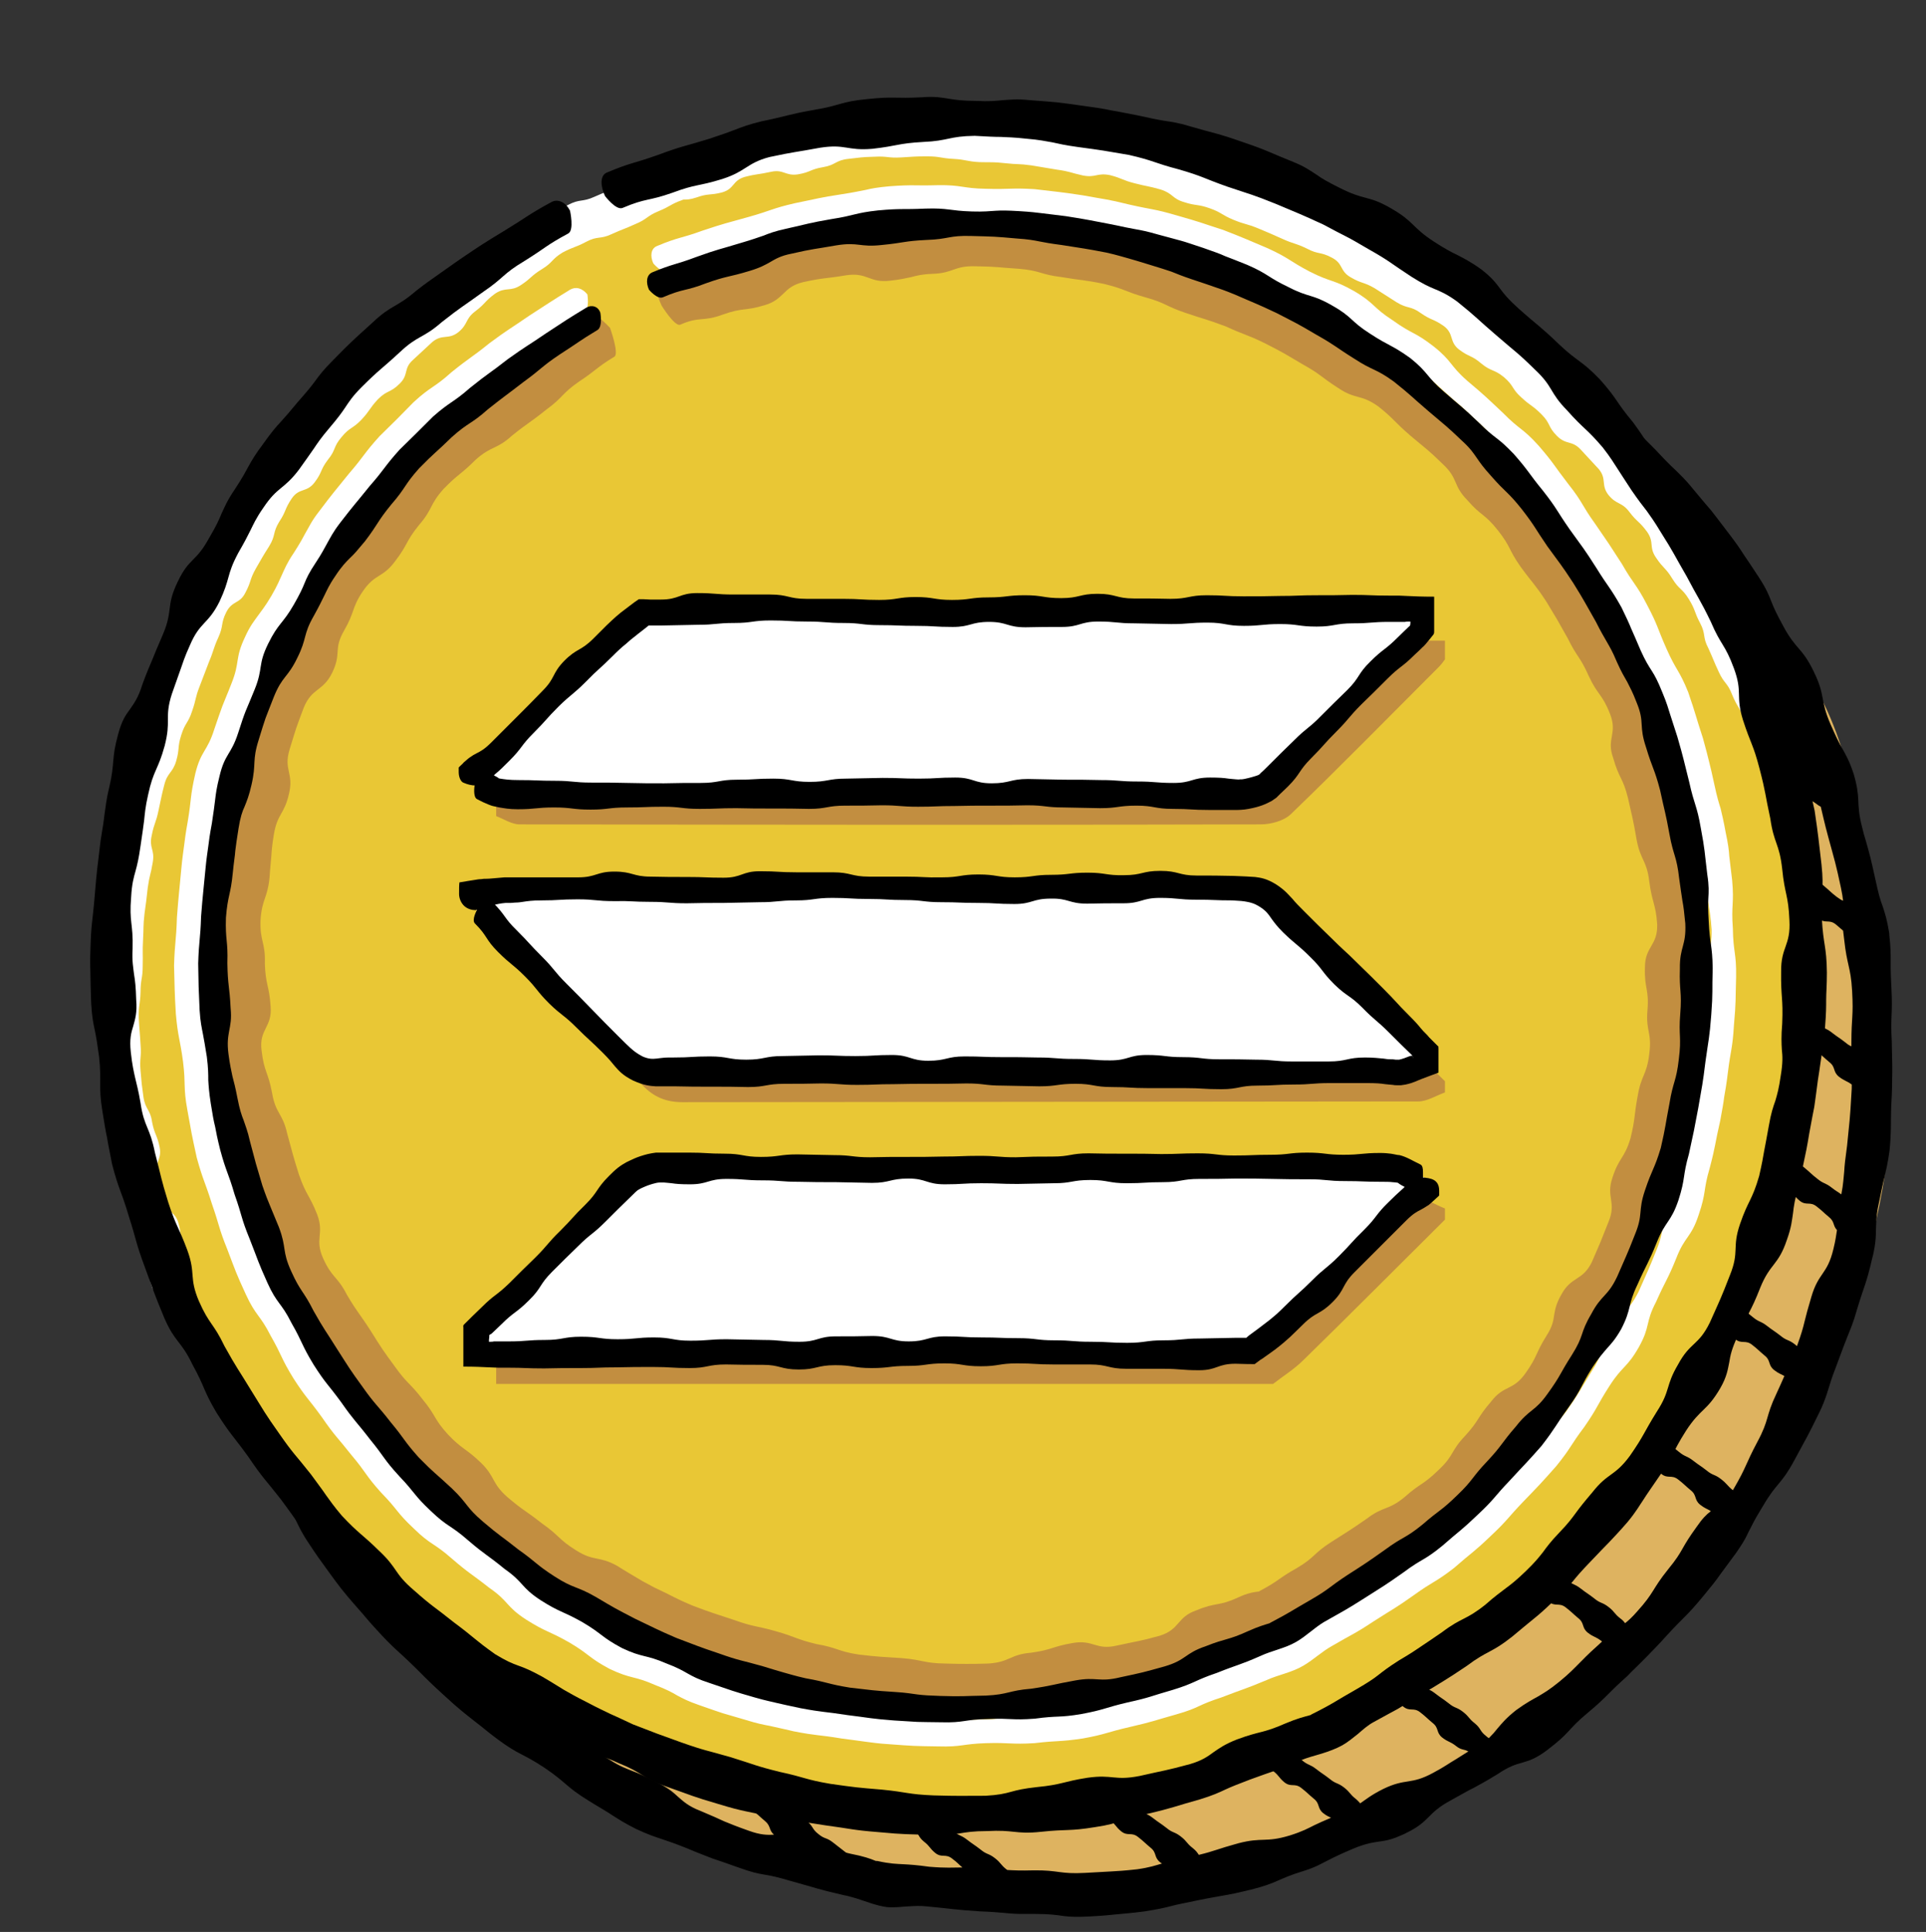
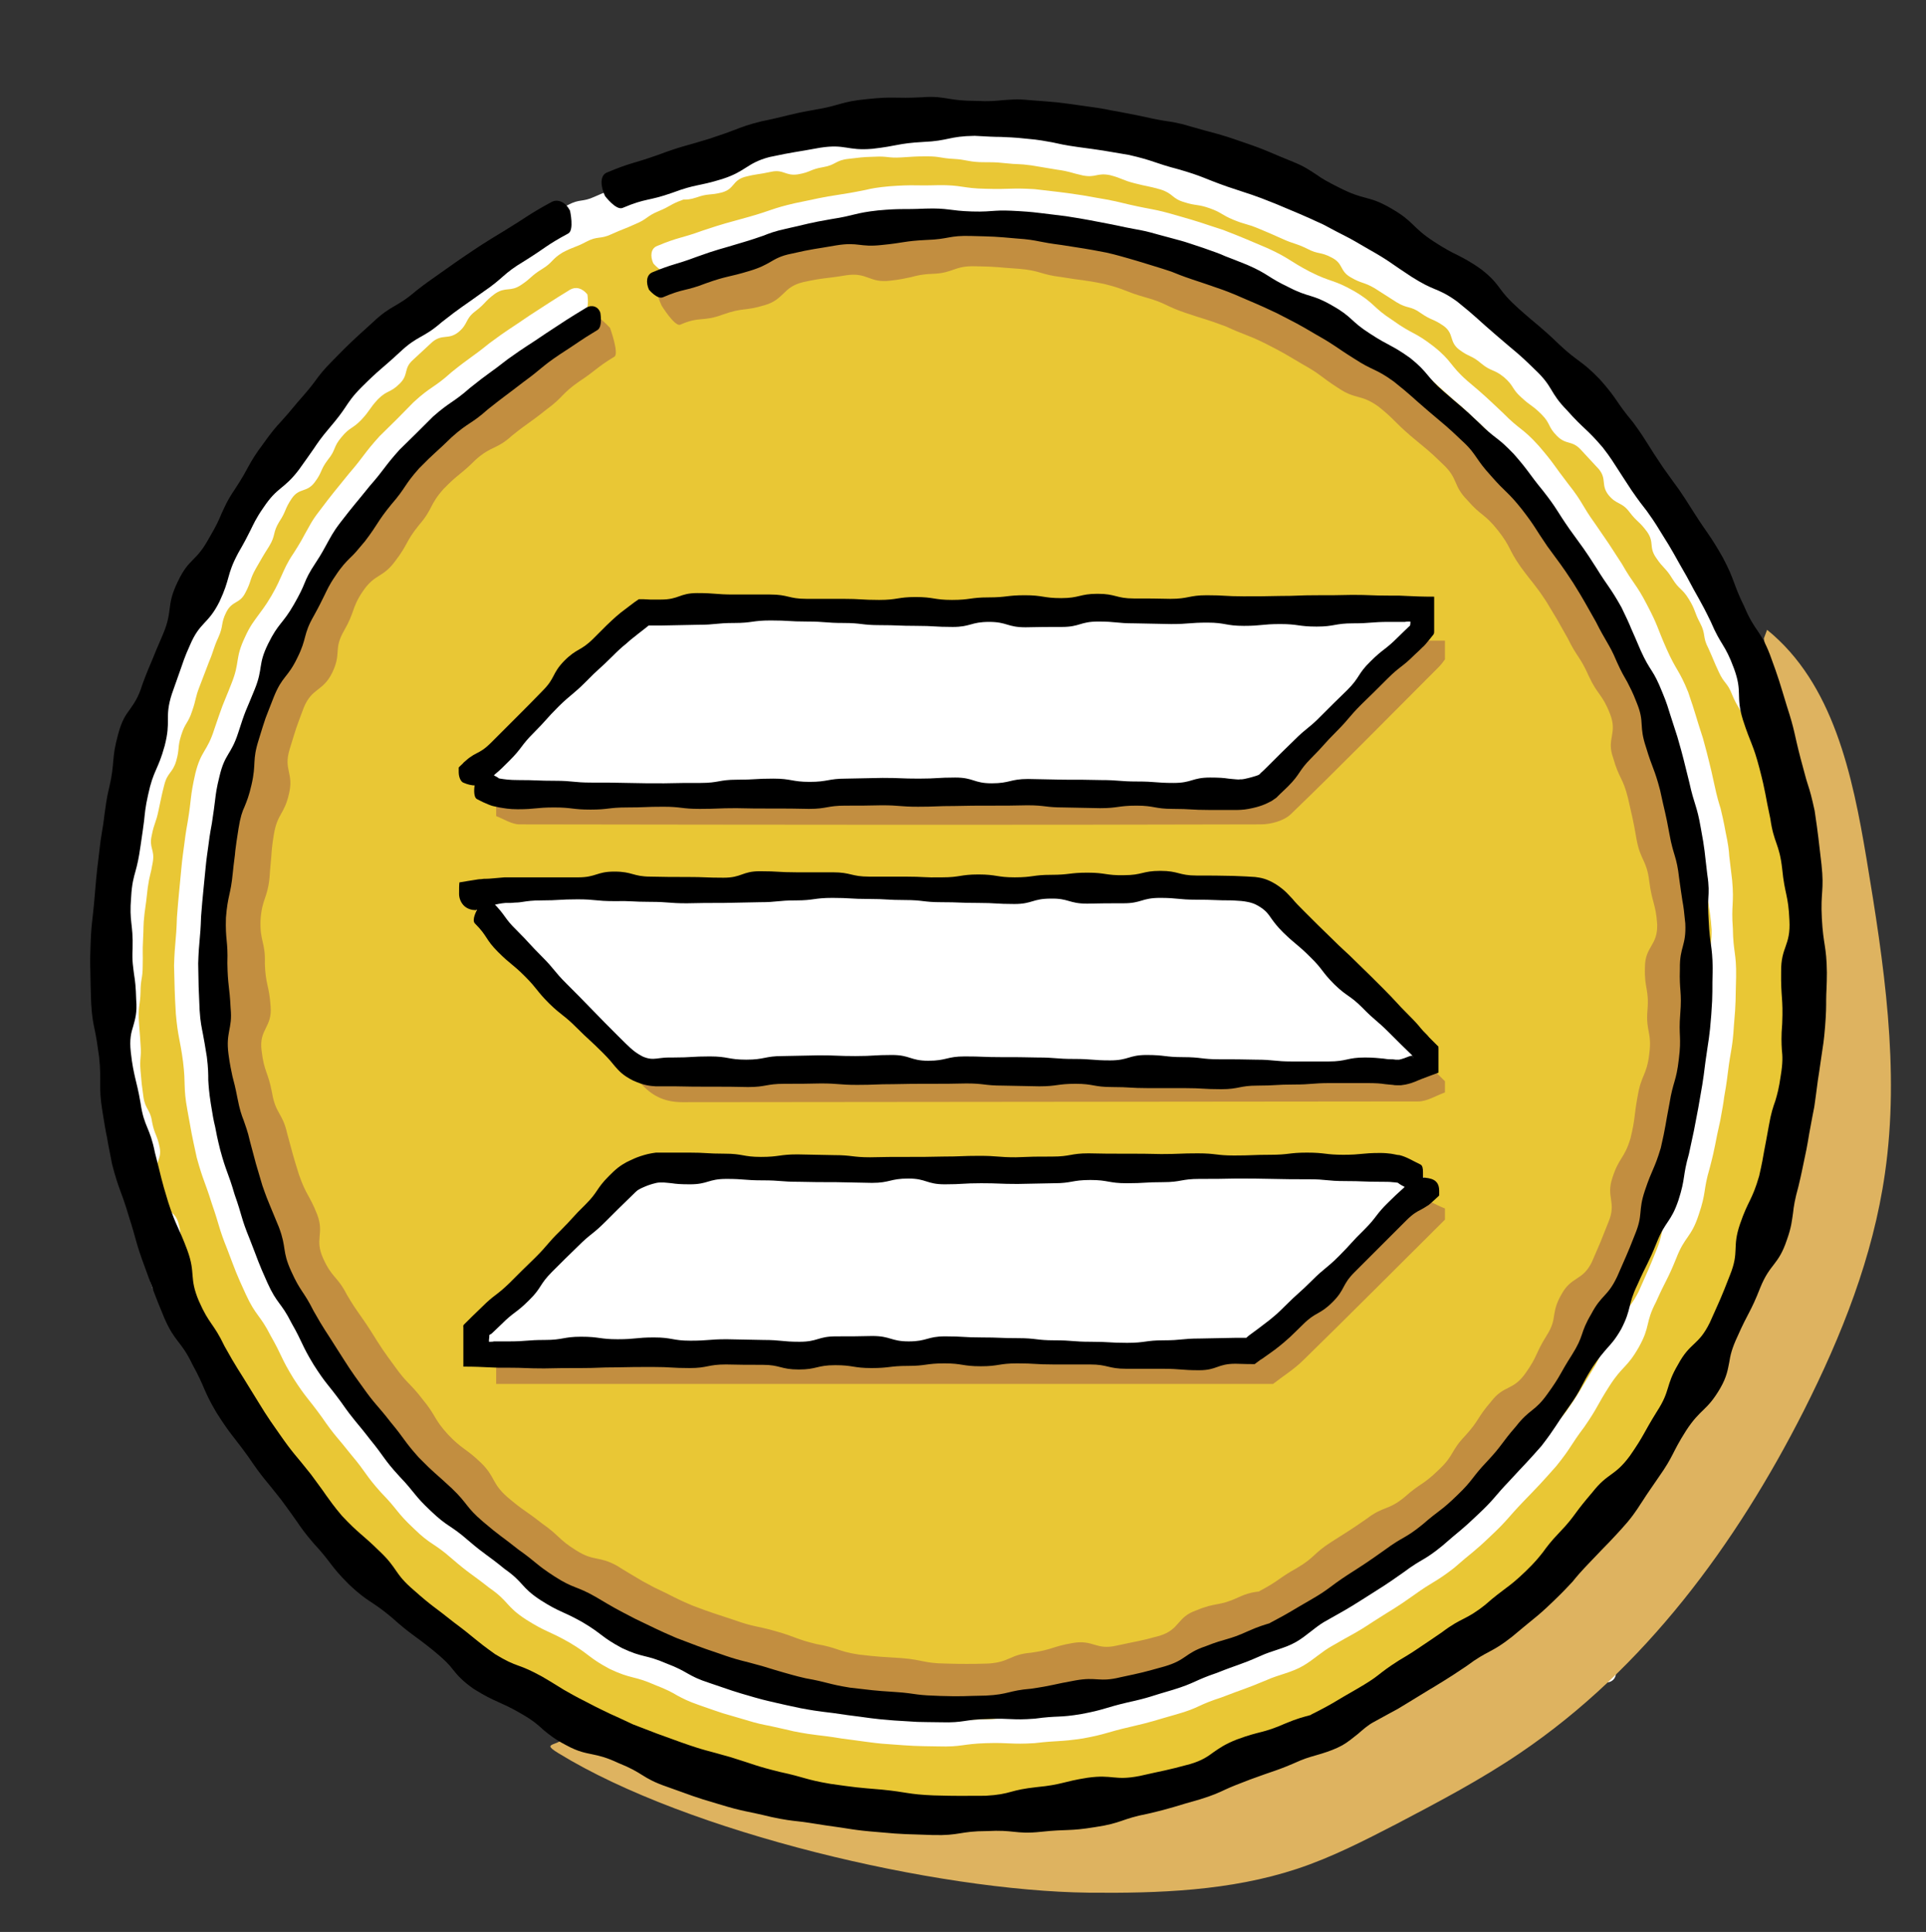
<svg xmlns="http://www.w3.org/2000/svg" height="536.2" preserveAspectRatio="xMidYMid meet" version="1.0" viewBox="-25.0 -27.0 534.5 536.2" width="534.5" zoomAndPan="magnify">
  <rect x="-25.0" y="-27.0" width="534.5" height="536.2" fill="#333333" stroke="none" />
  <g id="change1_1">
    <path d="M418.2,405.2c4.8,3.5,9.6,6.9,14.4,10.4c1.1,0.8,3,0.2,3.6-0.9c0.7-1.4,0.3-2.7-0.9-3.6 c-4.8-3.5-9.6-6.9-14.4-10.4c-1.1-0.8-3-0.2-3.6,0.9C416.5,402.9,417,404.3,418.2,405.2L418.2,405.2z" fill="#fff" />
  </g>
  <g id="change1_2">
    <path d="M398.8,422.9c5.7,6.9,12.7,12.6,20.7,16.7c1.3,0.7,2.9,0.3,3.6-0.9c0.7-1.2,0.3-2.9-0.9-3.6 c-7.6-3.9-14.2-9.3-19.6-15.9c-0.9-1.1-2.8-0.9-3.7,0C397.7,420.2,397.9,421.8,398.8,422.9L398.8,422.9z" fill="#fff" />
  </g>
  <g id="change1_3">
    <path d="M391,432.3c1.9-1.1,1.8-3.8,0-4.9c-1.7-1-4-0.2-4.3,1.8c-0.4,1.9,0.8,3,2.1,4.1c0.9,0.8,1.9,1.7,2.8,2.5 c3.7,3.3,7.4,6.7,11.2,10c1,0.9,2.7,1.1,3.7,0c0.9-1,1.1-2.7,0-3.7c-2.6-2.3-5.1-4.6-7.7-6.9c-1.2-1.1-2.5-2.2-3.7-3.3 c-0.6-0.6-1.3-1.1-1.9-1.7c-0.3-0.3-0.7-0.6-1-0.9c-0.2-0.1-0.3-0.3-0.5-0.4c-0.1-0.1-0.1-0.1-0.2-0.2c-0.2-0.2-0.1-0.1,0.3,0.5 c0,0.5,0,0.9,0,1.4c0-0.1,0-0.1,0.1-0.2c-0.2,0.4-0.5,0.8-0.7,1.2c0,0,0-0.1,0.1-0.1c-0.4,0.2-0.8,0.5-1.2,0.7 c-0.2,0-0.3,0.1-0.5,0.1c-0.4-0.1-0.9-0.2-1.3-0.4c0.2,0.1,0.2,0-0.3-0.2c-0.2-0.4-0.5-0.8-0.7-1.2c0,0,0,0.1,0,0.1 c0-0.5,0-0.9,0-1.4c0,0,0,0,0,0.1c0.4-0.5,0.8-1.1,1.2-1.6c0,0-0.1,0-0.1,0c-1.2,0.7-1.7,2.4-0.9,3.6 C388.2,432.6,389.7,433,391,432.3L391,432.3z" fill="#fff" />
  </g>
  <g id="change1_4">
-     <path d="M378.5,439.2c6.2,5.7,12.3,11.4,18.5,17.1c1,1,2.7,1,3.7,0c1-1,1-2.8,0-3.7c-6.2-5.7-12.3-11.4-18.5-17.1 c-1-1-2.7-1-3.7,0C377.5,436.4,377.4,438.2,378.5,439.2L378.5,439.2z" fill="#fff" />
-   </g>
+     </g>
  <g id="change1_5">
    <path d="M362.1,447.1c-0.5-1.6-2.1-2.5-3.8-2c-1.9,0.6-2.7,2.8-1.7,4.5c0.5,0.9,1.4,1.6,2.2,2.3 c0.8,0.7,1.6,1.5,2.4,2.2c3.2,3,6.3,5.9,9.5,8.9c1,0.9,2.7,1.1,3.7,0c0.9-1,1.1-2.7,0-3.7c-2.3-2.1-4.6-4.3-6.9-6.4 c-1.1-1.1-2.3-2.1-3.4-3.2c-0.6-0.5-1.1-1.1-1.7-1.6c-0.3-0.2-0.5-0.5-0.8-0.7c-0.1-0.1-0.3-0.4-0.5-0.4c-0.1-0.1-0.1-0.1,0,0.1 c0.3,0.4,0.4,0.9,0.3,1.5c-0.2,0.4-0.5,0.8-0.7,1.2c-0.6,0.5-1.2,0.6-2,0.5c-0.4-0.2-0.8-0.5-1.2-0.7c0,0,0,0,0.1,0.1 c-0.2-0.4-0.5-0.8-0.7-1.2c0,0,0,0.1,0,0.1c0.4,1.3,1.9,2.3,3.2,1.8C361.6,450,362.6,448.6,362.1,447.1L362.1,447.1z" fill="#fff" />
  </g>
  <g id="change2_1">
    <path d="M464.5,150.2c8.4,45.3,16,91.9,7.8,137.3c-5.8,32.3-19.7,62.9-39,89.4c-32,43.8-79.3,76.1-131.7,90 c-52.4,13.9-118.6,6.9-168.1-15.4c-0.7,7.4-9.9,4.2-3.5,8.1c36,22.1,104.9,38.2,147.1,38.7c19.5,0.2,39.3-0.5,57.8-6.6 c9.7-3.2,18.8-7.9,27.9-12.6c11.6-6.1,23.2-12.2,34.1-19.6c34.4-23.3,59.9-57.9,78.7-95c10.5-20.8,19.2-42.7,22.5-65.8 c4.2-29-0.3-58.4-5.1-87.3c-3.9-23.3-9.2-48.7-27.6-63.6" fill="#deb360" />
  </g>
  <g id="change3_1">
-     <path d="M499.9,247.1c-0.1-2.3-0.2-3.9-0.2-5.2c0-0.8,0-1.6,0-2.3c0-1.8,0-3.7-0.4-7.3c0-0.1,0-0.2,0-0.3c-0.6-3.7-1.2-5.6-1.8-7.4 c-0.7-1.8-1.2-3.6-2-7.3c-1.3-6-1.6-7.1-2.8-11.3c-0.3-0.9-0.6-2-0.9-3.3c-1-3.8-1-5.8-1.1-7.8c-0.1-1.9-0.3-3.8-1.3-7.2 c-1.2-3.6-2.2-5.3-3.1-6.9c-1-1.7-1.8-3.4-3.3-6.8c-3-6.9-1.3-7.7-4.6-14.5c-3.3-6.9-4.9-6-8.5-12.7c-1.8-3.3-2.6-5-3.3-6.8 c-0.7-1.8-1.4-3.6-3.5-6.8c-2.1-3.2-3.1-4.7-4.2-6.3c-1-1.6-2.1-3.2-4.4-6.2c-2.3-3-3.4-4.5-4.6-6c-1.2-1.4-2.5-2.9-4.9-5.8 c-2.4-3-3.8-4.2-5.2-5.6c-1.4-1.3-2.7-2.6-5.3-5.4c-2.7-2.7-4-4-5.3-5.4c-1.3-1.3-2.6-2.7-5.5-5.3c-5.6-5.1-5.6-5.1-11.5-9.8 c-2.9-2.4-4.6-3.4-6.3-4.3c-1.7-0.9-3.4-1.8-6.4-4.1c-3.1-2.2-4.5-3.4-5.9-4.7c-1.4-1.3-2.8-2.7-6-4.6c-6.5-3.9-6.1-4.6-12.8-8.1 c-6.7-3.6-7.2-2.7-14-5.9c-3.4-1.7-5.2-2.2-7-2.9c-1.8-0.7-3.5-1.3-7-2.8c-3.6-1.3-5.4-1.7-7.3-2.1c-1.9-0.4-3.7-0.9-7.3-2 c-7.2-2.2-7.1-2.5-14.4-4.3c-7.3-1.9-7.2-2.5-14.6-4c-2-0.4-3.5,1.9-4.1,4.9c0,0.1,0,0.1,0,0.2c0,0,0.2,5.1,2.2,5.5 c7.1,1.4,6.9,2.5,13.8,4.3c7,1.7,6.8,2.6,13.6,4.6c3.4,1,5.3,1.1,7.2,1.1c1.9,0,3.8,0,7.2,1.3c3.4,1.4,5,2.1,6.6,2.9 c1.6,0.8,3.3,1.4,6.6,3c6.5,3.1,5.6,5,11.9,8.4c6.3,3.3,6.6,2.8,12.8,6.5c3.1,1.8,4.7,2.6,6.4,3.3c1.7,0.7,3.5,1.3,6.4,3.4 c2.9,2.2,4.3,3.3,5.8,4.3c1.5,1.1,2.9,2.2,5.7,4.5c5.6,4.6,5.2,5.1,10.5,10c2.7,2.4,4,3.7,5.3,4.9c1.3,1.2,2.6,2.5,5.2,5 c2.4,2.7,3.5,4.1,4.6,5.6c1.1,1.4,2.2,2.8,4.5,5.6c2.3,2.8,3.3,4.3,4.4,5.7c1,1.5,1.9,3,4.1,5.9c2.2,2.9,3.3,4.3,4.3,5.7 c1.1,1.4,2.1,2.9,4.2,5.9c1.9,3,2.9,4.6,3.9,6.1c0.9,1.5,2,3,3.7,6.2c3.4,6.3,3.4,6.3,6.5,12.8c3.2,6.5,2.7,6.7,5.6,13.3 c0.6,1.4,1.1,2.5,1.6,3.4c-0.1-0.1-0.2-0.2-0.3-0.3c-1.8-1.4-2.2-1-3.9-2.4c-1.8-1.4-1.7-1.5-3.5-3c-1.8-1.4-1.5-1.8-3.2-3.2 c-0.5-0.4-1.8,0.8-3.1,2.4c0,0-1.8,2.8-1.3,3.2c1.8,1.4,1.3,2.1,3,3.5c1.8,1.4,1.5,1.8,3.2,3.2c1.8,1.4,2.8,0.1,4.6,1.5 c1.8,1.4,1.7,1.5,3.5,3c1.8,1.4,0.9,2.6,2.6,4c1.8,1.4,2.1,1,3.9,2.4c0.4,0.3,0.7,0.5,1.1,0.7c0.6,2.4,0.9,4.1,2.1,8.5 c1.9,7,2,7,3.5,14c0.3,1.5,0.5,2.6,0.6,3.6c-0.5-0.2-1-0.5-1.8-1.1c-1.8-1.4-1.7-1.5-3.5-3c-1.8-1.4-1.5-1.8-3.2-3.2 c-0.5-0.4-1.8,0.8-3.1,2.4c0,0-1.8,2.8-1.3,3.2c1.8,1.4,1.3,2.1,3,3.5c1.8,1.4,1.5,1.8,3.2,3.2c1.8,1.4,2.8,0.1,4.6,1.5 c1.1,0.9,1.5,1.3,2.1,1.8c0.1,0.7,0.2,1.6,0.3,2.5c0.4,3.6,0.8,5.3,1.2,7.1c0.4,1.8,0.8,3.5,1,7.1c0.4,7.2-0.2,7.2-0.2,14.4 c0,0.4,0,0.7,0,1c-0.5-0.2-1-0.5-1.7-1.1c-1.8-1.4-1.9-1.3-3.7-2.7c-1.8-1.4-2.2-1-3.9-2.4c-1.8-1.4-1.7-1.5-3.5-3 c-1.8-1.4-1.5-1.8-3.2-3.2c-0.5-0.4-1.8,0.8-3.1,2.4c0,0-1.8,2.8-1.3,3.2c1.8,1.4,1.3,2.1,3,3.5c1.8,1.4,1.5,1.8,3.2,3.2 c1.8,1.4,2.8,0.1,4.6,1.5c1.8,1.4,1.7,1.5,3.5,3c1.8,1.4,0.9,2.6,2.6,4c1.7,1.3,2.1,1.1,3.6,2.2c0,0.8,0,1.6-0.1,2.7 c-0.4,7.2-0.5,7.2-1.2,14.3c-0.5,3.6-0.7,5.4-0.8,7.2c-0.2,1.7-0.2,3.3-0.8,6.3c-0.9-0.7-1.3-0.8-2.7-1.9c-1.8-1.4-2.2-1-3.9-2.4 c-1.8-1.4-1.7-1.5-3.5-3c-1.8-1.4-1.5-1.8-3.2-3.2c-0.5-0.4-1.8,0.8-3.1,2.4c0,0-1.8,2.8-1.3,3.2c1.8,1.4,1.3,2.1,3,3.5 c1.8,1.4,1.5,1.8,3.2,3.2c1.8,1.4,2.8,0.1,4.6,1.5c1.8,1.4,1.7,1.5,3.5,3c1.6,1.3,1,2.3,2.2,3.6c-0.2,1.3-0.4,2.9-1,5.3 c-1.7,7.1-4.1,6.4-6.1,13.2c-1,3.4-1.5,5.2-1.9,6.9c-0.4,1.7-0.9,3.5-2.1,6.8c-0.2-0.2-0.4-0.3-0.6-0.5c-1.8-1.4-2.2-0.9-4-2.4 c-1.8-1.4-1.9-1.3-3.7-2.7c-1.8-1.4-2.2-1-3.9-2.4c-1.8-1.4-1.7-1.5-3.5-3c-1.8-1.4-1.5-1.8-3.2-3.2c-0.5-0.4-1.8,0.8-3.1,2.4 c0,0-1.8,2.8-1.3,3.2c1.8,1.4,1.3,2.1,3,3.5c1.8,1.4,1.5,1.8,3.2,3.2c1.8,1.4,2.8,0.1,4.6,1.5c1.8,1.4,1.7,1.5,3.5,3 c1.8,1.4,0.9,2.6,2.6,4c1.4,1.1,1.9,1.1,2.9,1.7c-0.5,1.2-1.2,2.7-2.2,4.9c-3.1,6.5-1.9,7.1-5.3,13.4c-3.4,6.4-2.9,6.7-6.5,12.9 c-0.1,0.2-0.2,0.3-0.3,0.5c-1.7-1.4-1.5-1.7-3.3-3.1c-1.8-1.4-2.2-0.9-4-2.4c-1.8-1.4-1.9-1.3-3.7-2.7c-1.8-1.4-2.2-1-3.9-2.4 c-1.8-1.4-1.7-1.5-3.5-3c-1.8-1.4-1.5-1.8-3.2-3.2c-0.5-0.4-1.8,0.8-3.1,2.4c0,0-1.8,2.8-1.3,3.2c1.8,1.4,1.3,2.1,3,3.5 c1.8,1.4,1.5,1.8,3.2,3.2c1.8,1.4,2.8,0.1,4.6,1.5c1.8,1.4,1.7,1.5,3.5,3c1.8,1.4,0.9,2.6,2.6,4c1.4,1.1,1.9,1.1,3,1.8 c-1.2,0.9-2.4,2.1-3.9,4.3c-2.1,2.9-3,4.4-3.9,6c-0.9,1.6-1.8,3.1-4.1,5.9c-4.5,5.6-3.7,6.3-8.6,11.7c-1.3,1.5-2.4,2.5-3.3,3.2 c-0.3-0.4-0.6-0.8-1.3-1.3c-1.8-1.4-1.5-1.8-3.3-3.2c-1.8-1.4-2.2-0.9-4-2.4c-1.8-1.4-1.9-1.3-3.7-2.7c-1.8-1.4-2.2-1-3.9-2.4 c-1.8-1.4-1.7-1.5-3.5-3c-1.8-1.4-1.5-1.8-3.2-3.2c-0.5-0.4-1.8,0.8-3.1,2.4c0,0-1.8,2.8-1.3,3.2c1.8,1.4,1.3,2.1,3,3.5 c1.8,1.4,1.5,1.8,3.2,3.2c1.8,1.4,2.8,0.1,4.6,1.5c1.8,1.4,1.7,1.5,3.5,3c1.8,1.4,0.9,2.6,2.6,4c1.8,1.4,2.1,1,3.9,2.4 c0,0,0.1,0.1,0.1,0.1c-0.4,0.4-0.8,0.7-1.3,1.2c-2.7,2.4-3.9,3.7-5.2,5c-1.3,1.3-2.5,2.6-5.3,4.9c-2.8,2.3-4.4,3.2-5.9,4.1 c-1.6,0.9-3.2,1.7-6.1,3.8c-2.8,2.2-4,3.7-5.2,5.1c-0.7,0.9-1.4,1.7-2.4,2.7c-0.2-0.1-0.5-0.3-0.8-0.6c-1.8-1.4-1.3-2-3.1-3.5 c-1.8-1.4-1.5-1.8-3.3-3.2c-1.8-1.4-2.2-0.9-4-2.4c-1.8-1.4-1.9-1.3-3.7-2.7c-1.8-1.4-2.2-1-3.9-2.4c-1.8-1.4-1.7-1.5-3.5-3 c-1.8-1.4-1.5-1.8-3.2-3.2c-0.5-0.4-1.8,0.8-3.1,2.4c0,0-1.8,2.8-1.3,3.2c1.8,1.4,1.3,2.1,3,3.5c1.8,1.4,1.5,1.8,3.2,3.2 c1.8,1.4,2.8,0.1,4.6,1.5c1.8,1.4,1.7,1.5,3.5,3c1.8,1.4,0.9,2.6,2.6,4c1.8,1.4,2.1,1,3.9,2.4c1.5,1.2,2.2,0.8,3.4,1.5 c-1.5,0.9-2.5,1.6-3.5,2.2c-1.6,0.9-3,2-6.2,3.7c-6.4,3.5-7.5,1.4-13.9,4.5c-3.4,1.7-4.8,2.9-6.4,4c-0.3-0.3-0.6-0.7-1.2-1.2 c-1.8-1.4-1.5-1.8-3.3-3.2c-1.8-1.4-2.2-0.9-4-2.4c-1.8-1.4-1.9-1.3-3.7-2.7c-1.8-1.4-2.2-1-3.9-2.4c-1.8-1.4-1.7-1.5-3.5-3 c-1.8-1.4-1.5-1.8-3.2-3.2c-0.5-0.4-1.8,0.8-3.1,2.4c0,0-1.8,2.8-1.3,3.2c1.8,1.4,1.3,2.1,3,3.5c1.8,1.4,1.5,1.8,3.2,3.2 c1.8,1.4,2.8,0.1,4.6,1.5c1.8,1.4,1.7,1.5,3.5,3c1.8,1.4,0.9,2.6,2.6,4c1,0.8,1.6,1,2.2,1.3c-2.1,0.9-3.5,1.5-4.7,2.1 c-1.6,0.8-3.2,1.7-6.7,2.8c-6.9,2.1-7.5,0.4-14.4,2.2c-5.8,1.6-6.7,2.2-10.9,3.2c-0.4-0.6-0.7-1.1-1.7-1.9c-1.8-1.4-1.5-1.8-3.3-3.2 c-1.8-1.4-2.2-0.9-4-2.4c-1.8-1.4-1.9-1.3-3.7-2.7c-1.8-1.4-2.2-1-3.9-2.4c-1.8-1.4-1.7-1.5-3.5-3c-1.8-1.4-1.5-1.8-3.2-3.2 c-0.5-0.4-1.8,0.8-3.1,2.4c0,0-1.8,2.8-1.3,3.2c1.8,1.4,1.3,2.1,3,3.5c1.8,1.4,1.5,1.8,3.2,3.2c1.8,1.4,2.8,0.1,4.6,1.5 c1.8,1.4,1.7,1.5,3.5,3c1.8,1.4,0.9,2.6,2.6,4c0.2,0.2,0.4,0.3,0.6,0.4c-1.7,0.5-3.4,1.1-6.9,1.6c-3.6,0.4-5.4,0.5-7.2,0.6 c-1.8,0.1-3.6,0.2-7.2,0.4c-7.2,0.4-7.3-0.8-14.4-0.7c-3.6,0.1-5.4,0-7.2-0.1c-0.1,0-0.1-0.1-0.2-0.1c-1.8-1.4-1.5-1.8-3.3-3.2 c-1.8-1.4-2.2-0.9-4-2.4c-1.8-1.4-1.9-1.3-3.7-2.7c-1.8-1.4-2.2-1-3.9-2.4c-1.8-1.4-1.7-1.5-3.5-3c-1.8-1.4-1.5-1.8-3.2-3.2 c-0.5-0.4-1.8,0.8-3.1,2.4c0,0-1.8,2.8-1.3,3.2c1.8,1.4,1.3,2.1,3,3.5c1.8,1.4,1.5,1.8,3.2,3.2c1.8,1.4,2.8,0.1,4.6,1.5 c1.6,1.2,1.7,1.5,2.9,2.5c-2.8,0-4.4,0.2-9.2-0.2c-3.6-0.5-5.4-0.6-7.2-0.7c-1.8-0.1-3.6-0.1-7.2-0.9c-0.1,0-0.3,0-0.4,0 c-1.7-0.7-3.4-1.3-7-2c-0.4-0.1-0.9-0.2-1.2-0.3c-0.1,0-0.1-0.1-0.2-0.1c-1.8-1.4-1.8-1.4-3.6-2.8c-1.8-1.4-2.2-0.8-4-2.3 c-1.8-1.4-1.3-2-3.1-3.5c-1.8-1.4-1.5-1.8-3.3-3.2c-1.8-1.4-2.2-0.9-4-2.4c-1.8-1.4-1.9-1.3-3.7-2.7c-1.8-1.4-2.2-1-3.9-2.4 c-1.8-1.4-1.7-1.5-3.5-3c-1.8-1.4-1.5-1.8-3.2-3.2c-0.5-0.4-1.8,0.8-3.1,2.4c0,0-1.8,2.8-1.3,3.2c1.8,1.4,1.3,2.1,3,3.5 c1.8,1.4,1.5,1.8,3.2,3.2c1.8,1.4,2.8,0.1,4.6,1.5c1.8,1.4,1.7,1.5,3.5,3c1.7,1.4,1,2.5,2.5,3.8c-1.8,0.1-3.7,0.1-7-1.1 c-3.4-1.2-5.1-1.9-6.8-2.6c-1.7-0.8-3.3-1.5-6.6-2.9c-3.4-1.3-4.8-2.7-6.2-3.9c-1.4-1.3-2.8-2.5-6-4.1c-3.2-1.6-4.8-2.4-6.5-3 c-1.7-0.7-3.4-1.2-6.5-3.2c-6.1-3.7-7-2.3-13-6.4c-6.1-4-5.9-4.2-11.8-8.5c-2.9-2.1-4.1-3.5-5.5-4.8c-1.3-1.3-2.6-2.5-5.3-4.9 c-2.7-2.4-4.1-3.6-5.4-4.8c-1.4-1.2-2.7-2.4-5.3-4.9c-5.2-5.1-4.6-5.6-9.5-10.9c-2.5-2.6-3.4-4.2-4.5-5.6c-1-1.5-2.1-2.9-4.4-5.7 c-2.2-2.9-3.3-4.3-4.4-5.7c-1.1-1.4-2.3-2.8-4.3-5.8c-2-3-3.1-4.4-4.1-5.9c-1-1.5-2-3-3.8-6.1c-1.9-3.1-2.7-4.7-3.6-6.3 c-0.8-1.6-1.7-3.2-3.4-6.4c-1.6-3.2-2.3-4.9-3-6.5c-0.7-1.7-1.5-3.3-2.9-6.6c-2.8-6.6-4.4-6-6.9-12.8c-2.6-6.8-1.8-7-4.1-13.9 c-1.1-3.5-1.5-5.2-2-6.9c-0.5-1.7-1.1-3.5-1.9-7c-1.4-7.1-0.2-7.4-1.2-14.5c-1.2-7.1-1.8-7-2.6-14.2c-0.5-3.6-0.3-5.4-0.2-7.2 c0.1-1.8,0.2-3.6-0.1-7.2c0-7.2-0.6-7.2-0.4-14.4c0.3-7.2,0.1-7.2,0.8-14.4c0.6-7.2,0.3-7.2,1.3-14.4c0.5-3.6,0.6-5.4,0.7-7.2 c0.1-1.8,0.2-3.6,0.9-7.2c1.7-7.1,3.9-6.5,5.8-13.4c2.1-6.8,1.2-7.1,3.7-13.9c1.2-3.4,1.8-5.1,2.5-6.8c0.7-1.7,1.4-3.3,2.8-6.6 c1.3-3.3,1.9-5.1,2.3-6.8c0.5-1.8,1-3.5,2.5-6.8c1.7-3.2,2.4-4.9,3-6.6c0.7-1.7,1.3-3.4,3.2-6.5c3.8-6.2,5.9-4.9,9.9-10.8 c3.9-6,3.4-6.4,7.7-12.2c2.1-2.9,3.2-4.4,4-6c0.9-1.6,1.8-3.2,4.2-5.9c2.4-2.7,3.8-3.9,5.2-5c1.4-1.2,2.8-2.3,5.4-4.9 c5.1-5.1,4.8-5.4,10.1-10.3c2.6-2.5,4.3-3.3,5.9-4.2c1.6-0.9,3.2-1.8,5.9-4.1c2.9-2.2,4-3.7,5.1-5.2c1.1-1.6,2.2-3.1,5.2-5.1 c3-2.1,4.5-3.1,6-4.1c1.5-1,3.1-1.9,6.2-3.8c3.1-1.9,5-2.2,6.9-2.6c1.9-0.3,3.8-0.6,6.9-2.4c3.2-1.6,4.7-2.7,6.1-3.9 c1.5-1.1,2.9-2.4,6.2-3.8c6.7-2.8,6.4-3.6,13.2-6.1c6.8-2.6,7.5-0.4,14.3-2.7c3.4-1.1,5.2-1.6,6.9-2.2c1.7-0.6,3.4-1.3,6.9-2.1 c7.1-1.4,6.8-2.7,14-3.8c7.2-1.2,7.2-0.6,14.4-1.4c3.6-0.5,5.4-0.1,7.2,0c1.8,0.2,3.6,0.4,7.2,0.2c7.2,0,7.2,0,14.4,0.2 c7.2,0.3,7.2-0.7,14.4,0c7.2,0.6,7.2,0.2,14.4,1.2c1.7,0.2,3.8-3.8,4.2-4.6c0-0.1,0.1-0.2,0.1-0.2c0.5-3.1-0.6-5.1-2.7-5.4 c-7.5-1-7.5-0.8-15-1.4c-7.5-0.7-7.5-0.7-15.1-1c-3.8-0.2-5.7-0.1-7.5-0.2c-1.9-0.1-3.8-0.1-7.6-0.1c-3.8,0.2-5.7,0-7.6-0.2 c-1.9-0.2-3.8-0.5-7.6,0c-7.6,0.8-7.6,0.6-15.1,1.8c-7.5,1.2-7.4,1.9-14.8,3.4c-3.7,0.8-5.6,1.3-7.4,1.7c-1.8,0.4-3.7,0.7-7.4,1.8 c-7.2,2.4-7,2.9-14.1,5.6c-7.1,2.6-6.7,3.6-13.6,6.6c-3.5,1.4-5.4,1.9-7.3,2.2c-1.9,0.4-3.9,0.7-7.3,2.4c-3.3,1.8-4.7,3.2-6.1,4.6 c-1.4,1.4-2.8,2.8-6,4.8c-3.2,2-4.9,2.9-6.5,3.8c-1.6,1-3.2,2-6.4,4.1c-3.1,2.1-5,2.7-6.9,3.4c-1.9,0.7-3.8,1.3-6.8,3.6 c-3,2.4-4.2,3.9-5.5,5.3c-1.3,1.4-2.6,2.8-5.4,5.4C93.8,89.5,94,89.6,88.6,95c-2.7,2.7-4,4-5.2,5.5c-1.3,1.4-2.5,2.8-5,5.6 c-2.5,2.8-3.7,4.3-5,5.7c-1.3,1.4-2.7,2.7-4.9,5.8c-4.5,6.1-4.6,6-8.8,12.4c-4.3,6.3-3.2,6.9-7.2,13.4c-2,3.2-3,4.8-4.2,6.3 c-1.1,1.5-2.3,3-4.1,6.4c-1.6,3.4-2.5,5.1-3.4,6.8c-0.9,1.7-1.8,3.4-3.2,6.9c-1.5,3.5-2,5.3-2.6,7.1c-0.5,1.8-1,3.7-2.2,7.3 c-1.3,3.6-2,5.3-2.6,7.1c-0.6,1.8-1.2,3.6-2.3,7.2c-2,7.3-2.2,7.3-4,14.6c-0.7,3.7-0.7,5.7-0.7,7.6c0,1.9,0,3.8-0.5,7.6 c-1,7.5-1.9,7.4-2.5,14.9c-0.7,7.5,0.2,7.6-0.2,15.1c-0.2,3.8,0,5.7,0.1,7.5c0.1,1.9,0.2,3.8,0.2,7.5c0.2,3.8,0.1,5.7,0,7.6 c-0.1,1.9-0.3,3.8,0.2,7.6c0.8,7.5,0,7.6,1.3,15.1c1.2,7.5,2.7,7.2,4.2,14.6c0.8,3.7,1.5,5.5,2,7.3c0.5,1.8,1.1,3.6,2.1,7.2 c2.3,7.2,0.2,7.9,2.9,15c2.6,7.1,3.8,6.7,6.8,13.6c1.4,3.5,2,5.3,2.4,7.2c0.5,1.9,0.9,3.8,2.6,7.2c1.8,3.3,3.1,4.8,4.4,6.3 c1.3,1.5,2.5,2.9,4.5,6.1c2,3.2,2.7,5,3.4,6.8c0.8,1.7,1.6,3.5,3.7,6.6c2.1,3.2,3.2,4.7,4.3,6.2c1.1,1.5,2.2,3.1,4.5,6.1 c2.4,3,3.7,4.4,4.9,5.8c1.3,1.4,2.4,2.9,5,5.7c5.1,5.6,5.4,5.3,10.8,10.6c2.7,2.7,4,4,5.4,5.3c1.4,1.3,2.8,2.6,5.6,5.1 c2.9,2.5,4.4,3.6,5.9,4.8c1.5,1.1,2.9,2.4,6,4.7c6.1,4.5,6.7,3.7,13,7.9c6.2,4.2,5.7,5.1,12.2,9.1c3.2,2,4.9,2.9,6.5,4 c1.6,1,3.2,2.1,6.6,3.8c3.4,1.6,5.3,2.2,7.1,2.8c1.8,0.6,3.6,1.2,7.1,2.6c3.5,1.5,5.3,2.1,7,2.8c1.8,0.6,3.6,1.2,7.2,2.5 c3.6,1.3,5.4,1.7,7.3,2c1.9,0.3,3.7,0.7,7.4,1.8c7.3,2,7.2,2.2,14.6,3.9c1.2,0.2,2.4,0.6,3.5,0.9c2.8,0.9,5.5,2,8.4,2.4 c2.1,0.2,4-0.1,6-0.2c1.6-0.1,3.3-0.2,5,0c7.5,0.7,7.5,0.9,15,1.4c5.8,0.2,7.1,0.6,10.8,0.7c1.1,0,2.5,0,4.3,0c4.1,0,6,0.3,8.1,0.6 c1.7,0.2,3.6,0.3,7.1,0.1c3.8-0.2,5.7-0.4,7.6-0.6c1.9-0.2,3.8-0.3,7.6-0.8c3.8-0.6,5.6-1,7.5-1.5c1.8-0.5,3.7-0.8,7.4-1.6 c1.4-0.3,2.6-0.5,3.6-0.7c3.7-0.7,5.1-0.8,9.6-1.9c0.5-0.1,1.1-0.3,1.7-0.4c7.4-1.9,7.1-2.9,14.3-5.1c3.6-1.1,5.2-2.2,6.9-3 c1.7-0.9,3.4-1.7,6.9-3.2c1.9-0.8,3.3-1.2,4.5-1.5c3-0.7,4.9-0.4,8.8-2.2c0.4-0.2,0.8-0.3,1.3-0.6c6.9-3.3,5.7-5.4,12.3-9 c3.3-1.8,4.9-2.8,6.6-3.6c1.6-0.9,3.2-1.7,6.1-3.5c0.2-0.1,0.3-0.2,0.5-0.3c3.1-2.1,5-2.7,6.9-3.2c0.1,0,0.2-0.1,0.3-0.1 c1.8-0.5,3.7-1.2,6.6-3.4c3-2.3,4.4-3.6,5.7-5c1.3-1.4,2.6-2.9,5.5-5.3c2.9-2.4,4.3-3.8,5.6-5.1c1.3-1.3,2.7-2.7,5.5-5.2 c1.1-1.2,2-2,2.8-2.8c1-1,1.8-1.8,2.6-2.6c0.8-0.8,1.6-1.7,2.7-2.8c0.7-0.7,1.5-1.6,2.5-2.7c5.1-5.6,5.5-5.3,10.3-11.1 c2.4-2.9,3.6-4.4,4.7-6c1.1-1.5,2.2-3,4.5-6.1c1.6-2.3,2.5-3.8,3.1-5.1c0.2-0.5,0.5-1,0.7-1.4c0.7-1.4,1.4-2.8,2.8-5.1 c0.3-0.5,0.6-1,0.9-1.5c3.8-6.5,5-5.8,8.6-12.5c3.6-6.7,3.7-6.6,7-13.4c0.5-1,0.9-1.9,1.2-2.7c0.7-1.8,1.1-3.1,1.5-4.4 c0.3-1,0.6-1.9,1-3.1c0.4-1.1,0.9-2.3,1.5-4c1.3-3.6,2-5.3,2.7-7.1c0.7-1.8,1.5-3.5,2.5-7.1c2.2-7.3,2.6-7.1,4.3-14.5 c0.2-0.6,0.3-1.2,0.4-1.7c0.8-3.9,0.5-5.6,0.7-8.4c0.1-1.3,0.2-2.8,0.7-5c0.8-3.7,1.1-5.5,1.6-7.4c0.4-1.8,0.9-3.7,1.4-7.4 c0.5-5.6,0.3-7.1,0.4-10.5c0-1.2,0.1-2.6,0.2-4.6c0.1-2,0.1-3.4,0.1-4.6c0.1-3.4,0-4.9-0.1-10.4 C499.6,254.7,500.3,254.7,499.9,247.1z" fill="inherit" />
-   </g>
+     </g>
  <g id="change4_1">
    <path d="M143.3,27.2C261.4-27,401.1,24.9,455.3,143s2.4,257.8-115.7,312s-257.8,2.4-312-115.7 C-25,224.4,22.4,89.3,133.5,32" fill="#e9c735" />
  </g>
  <g id="change1_6">
    <path d="M133.2,53.4c-5.7,3.5-5.7,3.6-11.3,7.2c-5.5,3.8-5.6,3.6-11,7.6c-5.2,4.2-5.4,3.9-10.6,8.1 c-5,4.5-5.6,3.8-10.5,8.3c-4.7,4.8-4.7,4.8-9.5,9.5c-4.5,5-4.1,5.3-8.5,10.4c-4.2,5.2-4.3,5.2-8.3,10.5c-2.1,2.7-2.7,4.2-3.6,5.7 c-0.8,1.5-1.6,3-3.4,5.8c-1.9,2.8-2.5,4.4-3.2,5.9c-0.7,1.5-1.3,3.1-3,6c-1.7,2.9-2.8,4.2-3.8,5.6c-1,1.4-2.1,2.7-3.5,5.8 c-2.9,6.1-1.3,6.8-3.8,13c-1.2,3.1-1.9,4.6-2.5,6.2c-0.6,1.6-1.1,3.1-2.2,6.3c-2,6.4-3.7,5.9-5.3,12.4c-1.5,6.6-1,6.7-2.1,13.3 c-0.6,3.3-0.8,5-1,6.6c-0.2,1.7-0.5,3.3-0.8,6.7c-0.6,6.7-0.7,6.7-1.2,13.3c-0.2,6.7-0.6,6.7-0.8,13.4c0.2,6.7,0.1,6.7,0.5,13.4 c0.6,6.7,1.1,6.6,2,13.3c0.8,6.6,0,6.8,1.2,13.4c0.6,3.3,0.9,5,1.2,6.6c0.3,1.6,0.7,3.3,1.4,6.6c1.8,6.5,2.2,6.4,4.2,12.8 c2.2,6.3,1.8,6.5,4.3,12.7c2.4,6.3,2.3,6.3,5.1,12.4c2.8,6.1,3.9,5.6,6.9,11.5c3.3,5.8,2.8,6.1,6.3,11.8c3.6,5.6,4,5.4,7.9,10.8 c3.8,5.5,4.1,5.3,8.2,10.5c4.3,5.1,3.8,5.5,8.3,10.5c4.7,4.8,4.1,5.3,9,9.9c4.8,4.7,5.5,3.9,10.5,8.3c5.1,4.4,5.3,4.1,10.5,8.2 c5.5,3.8,4.5,5.1,10.2,8.8c5.7,3.6,6.1,3,11.9,6.3c5.8,3.4,5.3,4.2,11.3,7.4c6.1,2.9,6.6,1.8,12.7,4.5c3.1,1.2,4.6,2,6.1,2.9 c1.5,0.8,3,1.6,6.2,2.7c3.2,1.1,4.8,1.7,6.4,2.2c1.6,0.5,3.2,0.9,6.5,1.9c3.2,1,4.9,1.3,6.5,1.6c1.6,0.4,3.3,0.7,6.6,1.5 c6.6,1.3,6.7,0.9,13.3,2c3.3,0.4,5,0.7,6.7,0.9c1.7,0.2,3.3,0.5,6.7,0.7c6.7,0.5,6.7,0.5,13.4,0.6c6.7,0.2,6.7-0.7,13.4-0.9 c6.7-0.2,6.7,0.4,13.4,0c6.7-0.8,6.7-0.3,13.4-1.3c6.6-1.2,6.5-1.7,13.1-3.2c6.5-1.5,6.5-1.7,12.9-3.5c3.2-0.9,4.8-1.6,6.3-2.3 c1.5-0.7,3.1-1.4,6.2-2.4c6.2-2.4,6.3-2.2,12.5-4.8c3.3-1.5,7-2.1,10.2-4c2.9-1.7,5.1-3.9,8-5.5c5.8-3.4,5.9-3.1,11.5-6.8 c5.6-3.6,5.7-3.4,11.2-7.3c5.4-3.9,5.8-3.4,11.1-7.5c5-4.4,5.3-4.2,10.1-8.8c4.9-4.6,4.6-4.9,9.2-9.7c2.3-2.4,3.5-3.6,4.6-4.8 c1.1-1.2,2.3-2.5,4.5-5c4.2-5.2,3.8-5.6,7.8-10.9c3.8-5.5,3.4-5.8,7-11.4c3.6-5.6,4.8-4.9,8.1-10.7c3.3-5.9,1.7-6.7,4.8-12.6 c2.7-6.1,3.1-5.9,5.6-12.1c2.4-6.2,4.1-5.6,6.2-12c2.2-6.4,1.2-6.7,3.1-13.1c1.7-6.5,1.4-6.6,2.9-13.1c0.6-3.3,0.9-4.9,1.1-6.6 c0.3-1.7,0.6-3.3,1-6.6c0.8-6.6,1.3-6.6,1.7-13.3c0.6-6.7,0.4-6.7,0.6-13.4c0.1-6.7-0.8-6.7-0.9-13.4c-0.5-6.7,0.4-6.7-0.2-13.4 c-0.4-3.3-0.6-5-0.8-6.7c-0.1-1.7-0.3-3.3-1-6.6c-0.6-3.3-1-4.9-1.4-6.6c-0.5-1.6-1-3.2-1.7-6.5c-0.7-3.3-1.1-4.9-1.5-6.5 c-0.4-1.6-0.8-3.3-1.7-6.5c-2.1-6.4-1.9-6.4-4.1-12.8c-2.5-6.2-3.3-5.9-6-12c-2.7-6.1-2.3-6.3-5.4-12.2c-3.1-6-3.7-5.6-7-11.4 c-3.6-5.6-3.6-5.6-7.4-11.1c-3.9-5.4-3.3-5.8-7.5-11.1c-4.1-5.3-3.8-5.5-8.2-10.6c-4.5-5-5.2-4.3-9.9-9.1c-4.9-4.6-4.8-4.6-9.9-8.9 c-5-4.4-4.1-5.4-9.4-9.6c-5.3-4.1-5.9-3.3-11.3-7.2c-5.6-3.6-4.9-4.7-10.7-8.1c-5.8-3.3-6.4-2.4-12.3-5.4c-5.9-3.1-5.6-3.7-11.7-6.5 c-6.2-2.6-6.2-2.7-12.4-5.1c-3.2-1-4.8-1.6-6.4-2.1c-1.6-0.5-3.2-1-6.4-1.9c-6.5-1.9-6.5-1.5-13.1-3c-6.5-1.6-6.6-1.4-13.1-2.6 c-6.6-1-6.7-0.9-13.3-1.7c-6.7-0.4-6.7,0.1-13.4-0.1c-6.7-0.1-6.7-1.1-13.4-1c-6.7,0.2-6.7-0.2-13.4,0.3c-3.3,0.3-5,0.6-6.6,1 c-1.6,0.3-3.3,0.7-6.6,1.2c-6.6,1-6.6,1.2-13.1,2.5c-6.5,1.5-6.4,2-12.8,3.8c-6.4,1.8-6.5,1.7-12.8,3.8c-6.3,2.3-6.5,1.7-12.7,4.3 c-1.7,0.7-1.9,2.8-1,4.8c0,0,2.3,2.8,3.9,2.1c6-2.5,6.3-1.6,12.4-3.8c6.1-2,6.3-1.5,12.4-3.3c6.2-1.7,5.8-3.3,12.1-4.8 c6.3-1.3,6.4-1.1,12.8-2.1c3.2-0.5,4.9-0.3,6.5-0.1c1.6,0.2,3.3,0.4,6.5,0.1c6.4-0.5,6.4-1,12.8-1.3c6.4-0.1,6.4-1.1,12.9-0.9 c6.5,0.2,6.5,0.4,12.9,0.9c6.4,0.8,6.4,1.2,12.8,2.1c6.3,1.2,6.4,0.8,12.7,2.3c6.3,1.4,6.2,1.9,12.4,3.7c3.1,0.8,4.6,1.5,6.1,2.1 c1.5,0.6,3,1.2,6,2.2c6,2.3,6.1,2,12,4.6c5.8,2.7,6,2.4,11.7,5.4c5.8,2.9,5.7,3.1,11.3,6.3c5.6,3.3,5.4,3.6,10.8,7 c5.2,3.8,6,2.7,11.1,6.7c5.1,4,4.9,4.2,9.8,8.5c2.5,2.1,3.7,3.2,4.8,4.3c1.2,1.1,2.4,2.2,4.7,4.4c4.5,4.6,3.8,5.3,8.1,10.1 c4.2,4.9,4.7,4.4,8.7,9.5c4,5,3.5,5.4,7.3,10.7c3.7,5.3,3.8,5.2,7.3,10.6c3.1,5.6,3.4,5.5,6.3,11.2c2.9,5.7,3.3,5.6,5.9,11.5 c2.7,5.8,3.1,5.7,5.6,11.7c2.2,6.1,0.6,6.6,2.6,12.7c0.9,3.1,1.4,4.6,2,6.1c0.6,1.5,1.1,3,1.8,6.2c0.7,3.1,1.1,4.7,1.4,6.3 c0.3,1.6,0.6,3.2,1.1,6.3c0.6,3.2,1,4.7,1.4,6.3c0.4,1.6,0.8,3.1,1.2,6.4c0.6,6.4,1.1,6.4,1.6,12.9c0.1,6.5-1.5,6.5-1.7,12.9 c-0.2,6.4,0.5,6.5,0,12.9c-0.4,6.4,0.3,6.5-0.5,12.9c-0.4,3.2-0.9,4.8-1.3,6.3c-0.5,1.6-0.9,3.1-1.5,6.3c-1.4,6.3-1,6.4-2.6,12.6 c-1.8,6.2-2.4,6-4.6,12.1c-2,6.1-0.6,6.6-3,12.7c-2.4,6-2.5,6-5.1,11.9c-3,5.8-4.4,5-7.5,10.6c-3.2,5.6-2.1,6.2-5.6,11.6 c-3.4,5.5-3.2,5.6-6.9,10.9c-3.9,5.2-5,4.3-9.1,9.3c-4.3,4.8-3.8,5.3-8.3,9.9c-4.4,4.7-3.9,5.2-8.6,9.6c-4.7,4.5-5.1,4-9.9,8.3 c-5.1,4-5.6,3.4-10.8,7.2c-5.2,3.7-5.3,3.7-10.7,7.1c-5.4,3.5-5.2,3.9-10.7,7.1c-5.7,3.1-5.5,3.4-11.3,6.3c-0.1,0.1-0.2,0.1-0.3,0.2 c-1.6,0.5-3.2,0.9-6.1,2.3c-5.9,2.5-6.2,1.9-12.2,4.3c-3,1-4.4,2-5.8,2.9c-1.4,0.9-2.8,1.9-5.9,2.7c-6.2,1.8-6.3,1.7-12.6,3.1 c-6.3,1.5-6.6-0.2-13,1c-6.3,1-6.3,1.4-12.7,2.3c-6.4,0.4-6.3,1.7-12.8,1.9c-6.5,0.1-6.5,0.3-13,0c-6.5-0.1-6.5-0.6-12.9-1.1 c-3.2-0.2-4.8-0.4-6.4-0.6c-1.6-0.2-3.2-0.4-6.4-0.7c-6.4-1.1-6.3-1.5-12.6-2.7c-3.1-0.7-4.7-1.2-6.2-1.6c-1.6-0.4-3.1-0.9-6.2-1.8 c-3.1-0.9-4.7-1.3-6.2-1.7c-1.5-0.5-3.1-0.9-6.1-2c-3.1-1-4.6-1.5-6.1-2.1c-1.5-0.6-3-1.2-6-2.3c-5.9-2.6-5.9-2.6-11.7-5.4 c-5.7-3-5.7-3-11.3-6.3c-5.6-3.2-6.1-2.3-11.6-5.8c-5.4-3.5-5.1-4-10.4-7.7c-5-4-5.3-3.8-10.2-8c-4.9-4.2-4.2-5-8.8-9.5 c-2.3-2.2-3.6-3.2-4.8-4.3c-1.2-1.1-2.4-2.2-4.6-4.5c-4.3-4.8-3.9-5.1-8-10.1c-3.9-5.1-4.3-4.8-8-10.1c-3.8-5.2-3.7-5.3-7.2-10.7 c-3.4-5.5-3.5-5.4-6.8-11c-2.9-5.8-3.7-5.4-6.4-11.3c-2.7-5.9-1.2-6.5-3.6-12.5c-2.4-6-2.7-5.9-4.8-12c-1.9-6.2-1.8-6.2-3.5-12.4 c-0.7-3.1-1.3-4.7-1.9-6.2c-0.6-1.5-1.2-3.1-1.7-6.2c-1.2-6.4-1.7-6.3-2.5-12.7c-0.9-6.4,1.2-6.6,0.6-13c-0.4-6.4-0.8-6.4-1-12.9 c0.2-6.4-0.6-6.5-0.4-12.9c0.4-6.5,1.3-6.4,1.9-12.8c0.3-3.2,0.5-4.8,0.7-6.4c0.2-1.6,0.4-3.2,0.9-6.4c1-6.4,2.1-6.1,3.6-12.4 c1.5-6.3,0-6.7,2-12.9c1-3.1,1.4-4.6,1.9-6.2c0.5-1.5,1.1-3,2.3-6.1c2.4-6,3.8-5.4,6.6-11.2c1.4-2.9,1.8-4.5,2.2-6.1 c0.4-1.6,0.9-3.2,2.5-6c1.6-2.8,2.3-4.3,2.9-5.8c0.7-1.5,1.3-3,3.1-5.7c1.8-2.7,2.9-3.9,4.1-5c1.2-1.1,2.2-2.4,4.2-4.9 c3.9-5.1,3.4-5.5,7.5-10.5c4.2-4.9,3.6-5.4,7.9-10.3c4.5-4.6,4.7-4.4,9.3-9c4.8-4.3,5.4-3.7,10.2-8c5-4.1,5.1-3.9,10.2-7.9 c5.2-3.8,4.9-4.2,10.2-7.9c5.4-3.5,5.3-3.7,10.8-7.1c1.5-0.9,0.8-4.8,0.8-4.8C136.5,52.9,134.8,52.5,133.2,53.4z" fill="#fff" />
  </g>
  <g id="change5_1">
    <path d="M137.6,60.3c-5.5,3.3-5.3,3.7-10.7,7.2c-5.3,3.7-5.5,3.4-10.7,7.2c-5,4-5.4,3.6-10.4,7.6c-4.8,4.3-6,3-10.8,7.4 c-4.6,4.6-4.7,4.5-9.3,9.2c-4.3,4.9-3.7,5.4-7.9,10.3c-4,5.1-4.3,4.9-8.3,10c-3.8,5.3-2.7,6.1-6.2,11.4c-1.8,2.7-2.2,4.3-2.7,5.9 c-0.5,1.6-1,3.2-2.5,6c-1.6,2.8-3,3.9-4.3,5c-1.3,1.1-2.7,2.3-4.1,5.2c-2.9,5.9,0.3,7.2-2.1,13.2c-2.4,6-2.8,5.8-4.8,11.9 c-2,6.1-5.3,5.2-6.8,11.6c-1.5,6.4-0.2,6.7-1.2,13.1c-0.6,3.2-0.7,4.8-0.9,6.4c-0.2,1.6-0.4,3.2-0.7,6.4c-0.6,6.4-0.7,6.4-1.1,12.9 c-0.2,6.5-0.9,6.4-1.1,12.9c0.2,6.5,0.1,6.5,0.5,13c0.5,6.5,1.8,6.4,2.7,12.7c0.8,6.4-0.8,6.6,0.4,13c0.6,3.2,0.8,4.8,1.1,6.4 c0.3,1.6,0.6,3.2,1.3,6.4c1.7,6.3,2.6,6,4.5,12.2c2.1,6.1,1.5,6.3,4,12.4c2.3,6.1,2.1,6.2,4.7,12.1c2.7,5.9,4.7,4.9,7.6,10.7 c3.3,5.5,2.2,6.1,5.7,11.6c3.5,5.5,4.3,4.9,8,10.1c3.7,5.3,4.1,4.9,8.1,10c4.1,4.9,3.2,5.7,7.6,10.5c4.5,4.6,3.6,5.5,8.3,10 c4.7,4.5,6,3.1,10.8,7.3c4.9,4.2,5.2,3.8,10.3,7.7c5.3,3.7,3.5,6.2,9,9.7c5.5,3.5,6.3,2.1,12,5.3c2.8,1.6,3.9,2.9,5.1,4.2 c1.2,1.3,2.4,2.5,5.3,4c5.9,2.8,6.9,0.7,12.8,3.2c6,2.3,5.3,4.1,11.6,6.2c6.2,2.1,6.1,2.3,12.4,4c6.3,1.8,6.4,1.3,12.7,2.8 c6.4,1.1,6.5,0.5,13,1.5c6.4,0.8,6.4,1.1,12.9,1.5c6.5,0.5,6.5,0.3,13,0.5c3.2,0.1,4.9-0.3,6.5-0.7c1.6-0.4,3.2-0.9,6.4-0.9 c6.4-0.3,6.5,1.3,13,0.8c6.4-0.9,6.6,0.2,13-0.9c6.4-1.2,6.2-2.3,12.5-3.8c6.3-1.4,6.2-1.9,12.4-3.6c6.2-1.9,5.8-3.2,11.9-5.2 c6-2.4,6.2-1.9,12.1-4.5c3.2-1.5,7.2-1.2,10.1-3.2c2.7-1.8,4.3-4.9,7.1-6.5c5.6-3.2,5.7-3,11.1-6.5c5.4-3.4,5.6-3.2,10.9-6.9 c5.1-3.9,6.2-2.5,11.3-6.6c4.9-4.3,5.2-4,9.8-8.5c4.7-4.5,4.1-5.1,8.6-9.7c4.4-4.7,4.7-4.5,9-9.4c4-5.1,3.2-5.7,7-11 c3.8-5.3,2.6-6,6.1-11.4c1.8-2.7,3.2-3.7,4.6-4.7c1.4-1,2.9-2.1,4.5-4.9c3-5.8,0.2-7.2,3-13c2.6-5.9,3.3-5.6,5.6-11.6 c2.4-5.9,5.5-4.8,7.6-11c2.1-6.2,0.3-6.7,2.1-12.9c1.4-6.3,1.2-6.4,2.4-12.7c1.1-6.4,1.1-6.4,1.9-12.8c0.9-6.4,1.4-6.3,1.9-12.8 c0.3-3.2,0.3-4.8,0.3-6.5c0-1.6,0.1-3.2,0.1-6.5c-0.1-6.5-1.6-6.4-1.8-12.9c-0.2-3.2,0-4.8,0.3-6.5c0.3-1.6,0.6-3.3,0.2-6.5 c-0.8-6.4-0.4-6.5-1.6-12.9c-1.1-6.4-2.2-6.2-3.6-12.5c-1.6-6.3-1.3-6.4-3.1-12.6c-1-3.1-1.5-4.6-1.9-6.2c-0.4-1.6-0.8-3.1-2.1-6.2 c-2.4-6.1-4.2-5.3-6.9-11.1c-1.3-2.9-1.8-4.5-2.3-6c-0.5-1.5-1-3.1-2.5-6c-3.2-5.6-4-5.2-7.3-10.6c-3.5-5.4-3.6-5.3-7.4-10.5 c-3.7-5.2-2.8-5.9-6.8-11c-4-5-3.3-5.6-7.6-10.5c-4.5-4.6-5.7-3.5-10.3-8c-4.6-4.4-4.9-4.2-9.7-8.4c-2.4-2.1-3.2-3.7-4-5.2 c-0.8-1.5-1.7-3.1-4.2-5.1c-5.3-3.8-6.2-2.5-11.5-6.1c-5.4-3.4-4.1-5.6-9.8-8.8c-5.6-3.3-6.8-1.1-12.5-4.1c-5.8-2.8-5.1-4.3-11-7 c-6.1-2.3-5.9-2.7-12.1-4.8c-6.2-2.1-6.2-1.9-12.5-3.7c-6.3-1.8-6.5-0.9-12.8-2.4c-6.4-1.3-6.3-1.3-12.7-2.4 c-6.4-0.8-6.4-0.8-12.9-1.3c-6.5-0.5-6.5,1-13,0.8c-6.4-0.2-6.4-1.8-12.9-1.7c-3.2,0.1-4.9,0-6.5-0.1c-1.6-0.1-3.3-0.2-6.5,0.1 c-6.5,0.7-6.3,2-12.7,2.9c-6.4,1.1-6.3,1.4-12.6,2.8c-3.2,0.7-4.6,1.4-6.1,2.1c-1.5,0.7-3,1.4-6,2.3c-6.1,1.9-6.3,1.5-12.3,3.6 c-6,2.3-6.5,1.2-12.4,3.7c-1.6,0.7-1,4.5,0.8,8.4c0,0,3.7,6,5.2,5.3c5.5-2.4,6.2-0.7,11.8-2.8c5.6-2,6-0.9,11.6-2.6 c2.8-0.8,4-2.1,5.3-3.3c1.2-1.2,2.5-2.4,5.4-3.1c5.9-1.3,6-0.9,11.9-1.9c6-0.9,6.4,2.2,12.2,1.5c2.9-0.3,4.4-0.7,5.9-1 c1.5-0.4,2.9-0.8,5.9-0.9c5.9-0.2,5.9-2.3,12-2.1c6,0.1,6,0.3,12,0.7c6,0.5,5.9,1.6,11.8,2.3c5.9,1,6,0.7,11.8,1.9 c5.8,1.4,5.7,2.1,11.4,3.7c5.8,1.6,5.5,2.4,11.1,4.3c5.6,1.9,5.7,1.7,11.3,3.8c5.4,2.5,5.6,2.1,10.9,4.7c5.3,2.7,5.3,2.8,10.4,5.8 c5.2,2.9,4.9,3.4,9.9,6.6c4.9,3.3,6.2,1.6,11.1,5.1c2.4,1.9,3.4,2.9,4.5,4c1.1,1.1,2.1,2.1,4.4,4.1c4.6,3.9,4.7,3.7,9,7.9 c4.4,4.1,2.7,5.8,6.8,10c3.9,4.5,4.8,3.7,8.5,8.4c3.7,4.7,2.9,5.3,6.3,10.1c3.5,4.8,3.8,4.6,7.1,9.6c3.1,5.1,3.1,5.1,6,10.3 c2.6,5.3,3.4,5,5.8,10.4c2.5,5.4,3.7,4.9,5.9,10.5c2.2,5.6-1.1,6.8,0.9,12.3c1.6,5.7,2.7,5.4,4.1,11.1c1.3,5.8,1.4,5.8,2.4,11.6 c1.1,5.8,2.8,5.6,3.5,11.5c0.4,3,0.8,4.4,1.2,5.9c0.4,1.5,0.8,3,1,6c0.2,6-3.4,6.1-3.4,12c-0.2,5.9,1.2,6,0.7,11.9 c-0.5,5.9,1.3,6.1,0.5,12.1c-0.7,6-2.2,5.7-3.2,11.6c-1.1,5.9-0.6,6-2,11.8c-1.7,5.7-3.2,5.3-5,10.9c-1.9,5.6,1.2,6.7-1.1,12.3 c-2.2,5.6-2.2,5.6-4.6,11.1c-2.6,5.4-5.7,3.9-8.5,9.1c-1.5,2.6-1.7,4.1-2,5.7c-0.2,1.6-0.5,3.2-2.1,5.7c-3.2,5.1-2.4,5.6-5.9,10.5 c-3.5,4.9-5.9,3.1-9.5,7.8c-3.9,4.5-3.2,5.1-7.2,9.5c-4.1,4.3-3,5.4-7.4,9.5c-4.3,4.2-4.9,3.5-9.4,7.5c-4.6,3.8-5.8,2.4-10.5,6 c-4.9,3.4-4.9,3.3-9.9,6.5c-5,3.2-4.4,4.2-9.5,7.2c-5.2,2.9-4.9,3.5-10.2,6.3c-0.1,0.1-0.2,0.1-0.3,0.2c-1.6,0.2-3.1,0.4-5.9,1.7 c-5.4,2.5-5.9,1.2-11.4,3.5c-5.6,1.9-4.5,5.3-10.3,7.1c-5.8,1.6-5.9,1.4-11.8,2.7c-5.9,1.4-6.5-1.7-12.3-0.7 c-5.8,1-5.7,1.9-11.6,2.7c-5.9,0.5-5.8,2.6-11.8,3c-3,0.1-4.5,0.1-6,0.1c-1.5,0-3,0-6-0.1c-6-0.1-6-1-12-1.5c-6-0.4-6-0.3-12-1 c-5.9-0.9-5.8-1.9-11.7-2.9c-5.8-1.4-5.7-2-11.4-3.6c-5.7-1.6-5.9-1.1-11.5-3.1c-5.7-1.9-5.7-1.8-11.3-3.9 c-5.5-2.3-5.4-2.6-10.8-5.1c-2.7-1.4-3.9-2.1-5.2-2.9c-1.3-0.8-2.6-1.5-5.1-3.1c-5.2-2.9-6.3-1.1-11.4-4.3c-5.1-3.2-4.5-4-9.5-7.5 c-4.7-3.7-5-3.4-9.6-7.3c-4.5-4-3.2-5.5-7.4-9.6c-4.3-4.1-5-3.5-9.1-7.8c-4-4.4-3.2-5.1-7-9.7c-3.6-4.7-4.2-4.2-7.7-9.1 c-3.5-4.8-3.5-4.8-6.7-9.9c-3.2-5-3.5-4.8-6.6-10c-2.7-5.3-4.1-4.6-6.6-10.1c-2.5-5.5,0.4-6.8-1.7-12.3c-2.2-5.5-3-5.2-5-10.9 c-1.8-5.7-1.7-5.7-3.3-11.5c-1.3-5.8-3.2-5.4-4.2-11.3c-1.1-5.9-2.2-5.7-2.9-11.7c-0.8-6,3-6.4,2.5-12.3c-0.4-5.9-1.4-5.9-1.6-11.9 c0.2-6-1.4-6-1.2-12c0.4-6,1.9-5.9,2.5-11.8c0.2-3,0.4-4.5,0.5-6c0.1-1.5,0.2-3,0.7-6c1-5.9,2.9-5.5,4.2-11.3 c1.4-5.8-1.6-6.6,0.2-12.4c0.9-2.9,1.3-4.3,1.8-5.8c0.5-1.4,1-2.8,2.1-5.7c2.3-5.6,5.3-4.4,7.9-9.7c1.3-2.7,1.4-4.3,1.5-5.9 c0.1-1.6,0.3-3.2,1.8-5.8c1.5-2.6,2-4.1,2.5-5.5c0.5-1.4,1-2.9,2.7-5.4c3.4-5,5.5-3.6,9-8.4c3.6-4.7,2.8-5.3,6.6-10 c3.9-4.5,2.8-5.5,6.8-10c4.2-4.3,4.7-3.9,8.9-8.1c4.5-4,5.7-2.7,10.1-6.7c4.6-3.7,4.9-3.5,9.5-7.2c4.8-3.5,4.2-4.4,9.1-7.8 c5-3.3,4.7-3.8,9.8-6.9c1.4-0.8-1.2-8-1.2-8C141.5,61,139.1,59.4,137.6,60.3z" fill="#c28e40" />
  </g>
  <g id="change3_2">
    <path d="M137.7,58.4c-5.6,3.4-5.5,3.4-11,7c-5.4,3.7-5.5,3.5-10.8,7.3c-5.1,4-5.3,3.8-10.4,7.9c-4.9,4.3-5.4,3.7-10.3,8 c-4.6,4.6-4.6,4.6-9.3,9.2c-4.4,4.9-4,5.2-8.3,10.1c-4.1,5.1-4.2,5-8.2,10.2c-2,2.6-2.7,4.1-3.5,5.5c-0.8,1.4-1.5,2.9-3.3,5.6 c-1.8,2.7-2.5,4.2-3.1,5.7c-0.6,1.5-1.3,3-2.9,5.8c-3.2,5.6-4.3,5.1-7.2,11c-2.9,5.9-1.3,6.6-3.7,12.6c-1.2,3-1.9,4.5-2.5,6 c-0.6,1.5-1.1,3-2.1,6.1c-2,6.2-3.7,5.7-5.2,12.1c-0.8,3.2-1,4.8-1.2,6.5c-0.2,1.6-0.4,3.3-0.9,6.5c-0.6,3.2-0.8,4.8-1,6.4 c-0.2,1.6-0.5,3.2-0.8,6.5c-0.6,6.5-0.7,6.5-1.2,13c-0.2,6.5-0.6,6.5-0.8,13c0.1,6.5,0.1,6.5,0.4,13c0.2,3.3,0.6,4.9,0.9,6.5 c0.3,1.6,0.6,3.2,1.1,6.4c0.4,3.2,0.4,4.9,0.4,6.5c0.1,1.6,0.2,3.3,0.7,6.5c0.5,3.2,0.8,4.8,1.2,6.4c0.3,1.6,0.6,3.2,1.4,6.4 c1.7,6.3,2.2,6.2,4,12.4c2.2,6.2,1.7,6.3,4.2,12.4c2.4,6.1,2.2,6.1,4.9,12.1c2.7,6,3.8,5.4,6.7,11.2c3.2,5.6,2.7,5.9,6.1,11.5 c3.5,5.5,3.9,5.3,7.7,10.5c3.7,5.3,4,5.1,8,10.3c4.1,5,3.7,5.4,8.1,10.2c4.5,4.7,4,5.2,8.8,9.7c4.7,4.5,5.4,3.8,10.3,8.1 c4.9,4.2,5.2,3.9,10.2,8c5.3,3.7,4.4,5,9.9,8.6c5.5,3.5,5.9,2.9,11.6,6.1c5.6,3.3,5.2,4.1,11,7.2c5.9,2.8,6.4,1.7,12.4,4.3 c6.1,2.3,5.7,3.4,11.9,5.4c6.2,2.1,6.2,2.2,12.5,4c3.1,0.9,4.8,1.2,6.4,1.6c1.6,0.4,3.2,0.7,6.4,1.4c6.4,1.2,6.5,0.9,12.9,1.9 c6.5,0.8,6.5,1,13,1.5c3.3,0.2,4.9,0.3,6.5,0.4c1.6,0,3.3,0.1,6.5,0.1c6.5,0.2,6.5-0.8,13-0.9c6.5-0.3,6.5,0.4,13.1-0.1 c6.5-0.9,6.6-0.2,13-1.3c6.4-1.2,6.3-1.7,12.7-3.2c6.4-1.4,6.3-1.7,12.6-3.5c6.2-1.9,6-2.6,12.2-4.7c6-2.4,6.2-2.1,12.1-4.7 c3.2-1.5,6.8-2.1,9.9-3.9c2.8-1.6,4.9-3.8,7.7-5.5c5.6-3.2,5.7-3.1,11.2-6.6c5.5-3.5,5.5-3.4,10.9-7.2c5.2-3.9,5.7-3.2,10.8-7.4 c4.9-4.3,5.1-4.1,9.8-8.6c4.8-4.5,4.4-4.8,8.9-9.5c4.4-4.8,4.5-4.7,8.8-9.6c4-5.2,3.7-5.4,7.5-10.7c3.8-5.3,3.2-5.7,6.7-11.2 c1.8-2.7,2.9-3.9,4-5.2c1.1-1.2,2.3-2.5,3.9-5.3c3-5.8,1.7-6.5,4.5-12.3c2.6-5.9,3-5.8,5.4-11.8c2.4-6,3.9-5.5,6-11.7 c2-6.2,1.1-6.5,2.9-12.8c1.4-6.4,1.4-6.4,2.6-12.8c1.1-6.4,1.2-6.4,2-12.9c0.9-6.5,1.1-6.4,1.6-12.9c0.5-6.5,0.2-6.5,0.4-13 c-0.1-6.5-0.8-6.5-1.1-13c-0.2-3.2-0.2-4.9-0.1-6.5c0.1-1.6,0.2-3.3-0.3-6.5c-0.8-6.5-0.6-6.5-1.8-12.9c-1.1-6.4-1.8-6.3-3.2-12.7 c-1.6-6.3-1.5-6.4-3.3-12.6c-1-3.1-1.5-4.6-2-6.2c-0.5-1.6-0.9-3.1-2.2-6.2c-1.2-3-2-4.5-2.9-5.9c-0.9-1.4-1.8-2.8-3.1-5.7 c-1.3-3-1.9-4.5-2.6-6c-0.6-1.5-1.3-3-2.7-5.9c-3.2-5.7-3.6-5.5-7-11c-3.5-5.5-3.6-5.4-7.4-10.7c-3.7-5.3-3.4-5.6-7.4-10.7 c-4.1-5-3.8-5.3-8.1-10.2c-2.3-2.4-3.5-3.4-4.8-4.4c-1.3-1-2.6-2-4.9-4.3c-4.7-4.5-4.8-4.3-9.7-8.6c-4.9-4.2-4.2-5.2-9.3-9.3 c-5.3-3.8-5.7-3.2-11.2-6.8c-5.5-3.5-4.8-4.6-10.5-7.8c-5.7-3.3-6.3-2.1-12.1-5.1c-5.9-2.8-5.5-3.6-11.5-6.2c-3-1.2-4.5-1.8-6.1-2.4 c-1.5-0.7-3-1.2-6.1-2.3c-3.1-1-4.7-1.6-6.2-2c-1.6-0.4-3.2-0.9-6.3-1.7c-3.1-0.9-4.7-1.2-6.4-1.5c-1.6-0.3-3.2-0.6-6.4-1.3 c-6.4-1.2-6.4-1.3-12.8-2.3c-3.2-0.4-4.9-0.6-6.5-0.8c-1.6-0.2-3.2-0.4-6.5-0.6c-3.3-0.2-4.9-0.2-6.5-0.1c-1.6,0.1-3.3,0.3-6.5,0.2 c-6.5-0.2-6.5-1-13-0.8c-6.5,0.3-6.5-0.1-13.1,0.5c-6.5,0.7-6.4,1.4-12.9,2.4c-6.4,1.1-6.4,1.3-12.7,2.7c-3.2,0.7-4.7,1.3-6.2,1.9 c-1.5,0.5-3.1,1.1-6.2,2c-6.2,1.9-6.3,1.7-12.4,3.9c-6.1,2.3-6.3,1.8-12.3,4.3c-1.6,0.7-1.8,2.8-0.9,4.8c0,0,2.3,2.8,3.9,2.1 c5.8-2.5,6.1-1.6,12-3.9c5.9-2.1,6.1-1.6,12-3.4c3-0.9,4.4-1.7,5.8-2.5c1.4-0.8,2.8-1.7,5.9-2.3c6.1-1.4,6.2-1.2,12.4-2.3 c6.2-1,6.4,0.6,12.6-0.1c6.2-0.6,6.2-1.1,12.4-1.4c6.3-0.2,6.2-1.3,12.5-1.1c3.1,0.1,4.7,0.1,6.3,0.2c1.6,0.1,3.1,0.2,6.3,0.5 c3.1,0.2,4.7,0.5,6.2,0.8c1.5,0.3,3.1,0.6,6.2,1c6.2,1,6.2,0.9,12.4,2.1c3.1,0.7,4.6,1.2,6.1,1.6c1.5,0.4,3,0.9,6,1.8 c3,0.9,4.5,1.4,6,1.9c1.5,0.6,2.9,1.2,5.9,2.2c3,1,4.5,1.5,5.9,2c1.5,0.5,3,1,5.9,2.2c5.7,2.5,5.8,2.4,11.5,5.1 c5.6,2.9,5.6,2.8,11,6c5.5,3.1,5.3,3.4,10.6,6.7c5.2,3.4,5.8,2.6,10.9,6.3c4.9,3.9,4.8,4.1,9.6,8.2c4.8,4.1,4.9,4,9.4,8.3 c2.3,2.1,3.2,3.5,4.1,4.8c0.9,1.3,1.8,2.6,3.9,4.9c4.1,4.7,4.6,4.3,8.5,9.2c3.8,4.9,3.6,5.2,7.1,10.3c3.7,5.1,3.8,5,7.2,10.2 c3.3,5.3,3.2,5.4,6.3,10.8c1.4,2.8,2.2,4.1,3,5.5c0.8,1.4,1.6,2.7,2.8,5.6c1.3,2.9,2.1,4.2,2.9,5.6c0.7,1.4,1.5,2.8,2.6,5.7 c1.2,2.9,1.3,4.5,1.4,6.2c0.1,1.6,0.2,3.2,1.2,6.2c1.8,6,2.3,5.8,3.9,11.9c1.3,6.1,1.5,6.1,2.6,12.2c1.1,6.1,2,6,2.7,12.3 c0.4,3.1,0.7,4.7,0.9,6.2c0.3,1.6,0.5,3.1,0.8,6.3c0.3,6.3-1.6,6.4-1.5,12.6c-0.2,6.2,0.6,6.3,0.1,12.5c-0.5,6.2,0.4,6.3-0.4,12.6 c-0.7,6.2-1.6,6.1-2.6,12.3c-1.2,6.2-1,6.2-2.4,12.3c-1.8,6-2.4,5.8-4.4,11.8c-2,5.9-0.4,6.5-2.8,12.3c-2.3,5.9-2.4,5.8-4.9,11.6 c-2.7,5.7-4.3,4.9-7.2,10.4c-1.6,2.7-2.1,4.2-2.6,5.7c-0.5,1.5-1.1,3-2.8,5.7c-3.4,5.3-3,5.6-6.7,10.7c-3.6,5.1-4.9,4.1-8.8,9.1 c-4.1,4.7-3.7,5.1-8,9.7c-4.3,4.5-3.8,5.1-8.3,9.4c-4.5,4.4-4.9,4-9.6,8.1c-4.9,4-5.4,3.3-10.4,7c-5.1,3.6-5.1,3.6-10.4,7 c-5.2,3.4-5,3.9-10.4,7c-5.4,3.1-5.4,3.3-10.9,6.2c-0.1,0-0.2,0.1-0.3,0.2c-1.6,0.5-3.1,0.9-6,2.2c-5.7,2.6-6,1.9-11.8,4.2 c-5.9,2-5.3,3.8-11.4,5.6c-6.1,1.7-6.1,1.7-12.2,3c-6.1,1.5-6.5-0.2-12.6,0.9c-6.2,1.1-6.1,1.4-12.3,2.3c-6.2,0.5-6.2,1.6-12.5,1.9 c-6.3,0.1-6.3,0.3-12.6,0.1c-3.1-0.1-4.7-0.2-6.3-0.4c-1.6-0.2-3.1-0.5-6.3-0.7c-6.3-0.4-6.3-0.5-12.5-1.2c-6.2-1-6.1-1.5-12.3-2.6 c-3.1-0.7-4.6-1.2-6.1-1.6c-1.5-0.4-3-0.9-6-1.8c-6-1.7-6.1-1.4-12-3.5c-6-2-5.9-2.1-11.8-4.3c-5.8-2.5-5.7-2.6-11.4-5.3 c-5.6-2.9-5.6-2.9-11-6.1c-5.4-3.1-6-2.2-11.3-5.6c-5.3-3.4-5-3.9-10.1-7.5c-4.9-3.9-5.1-3.7-9.9-7.8c-4.8-4.1-4.1-4.9-8.6-9.2 c-4.6-4.3-4.8-4.1-9.2-8.6c-4.2-4.7-3.8-5-7.8-9.8c-3.8-4.9-4.2-4.7-7.8-9.8c-3.7-5.1-3.6-5.1-7-10.4c-3.3-5.3-3.5-5.2-6.6-10.7 c-2.8-5.6-3.6-5.2-6.2-11c-2.6-5.7-1.2-6.4-3.4-12.2c-1.2-2.9-1.8-4.3-2.4-5.8c-0.6-1.4-1.2-2.9-2.2-5.8c-1.8-6-1.8-6-3.4-12.1 c-0.7-3.1-1.3-4.5-1.8-6c-0.6-1.5-1.1-3-1.7-6.1c-0.6-3.1-1-4.6-1.4-6.1c-0.3-1.5-0.7-3.1-1.1-6.2c-0.4-3.1-0.1-4.7,0.2-6.4 c0.3-1.6,0.7-3.2,0.4-6.3c-0.3-6.2-0.8-6.2-0.9-12.5c0.2-6.3-0.6-6.3-0.4-12.6c0.5-6.3,1.3-6.2,1.9-12.4c0.3-3.1,0.6-4.7,0.7-6.2 c0.2-1.6,0.4-3.1,0.9-6.2c0.5-3.1,1-4.6,1.7-6.1c0.6-1.5,1.2-2.9,1.9-6c1.4-6.1,0.1-6.5,2-12.5c0.9-3,1.4-4.5,1.9-6 c0.6-1.5,1.1-2.9,2.3-5.9c2.4-5.9,3.8-5.2,6.5-10.8c2.8-5.6,1.5-6.3,4.6-11.7c1.5-2.7,2.2-4.2,2.9-5.6c0.7-1.4,1.3-2.9,3.1-5.5 c1.7-2.6,2.9-3.8,4-4.9c1.2-1.1,2.2-2.3,4.2-4.7c3.8-5,3.3-5.3,7.3-10.2c4.1-4.7,3.5-5.3,7.7-10c4.4-4.5,4.6-4.3,9.1-8.7 c4.7-4.2,5.3-3.5,10-7.7c4.9-3.9,5-3.8,9.9-7.6c5.1-3.7,4.8-4.1,10-7.6c5.3-3.4,5.2-3.6,10.5-6.8c1.5-0.9,0.8-4.8,0.8-4.8 C141,58,139.2,57.5,137.7,58.4z" fill="inherit" />
  </g>
  <g id="change1_7">
    <path d="M468.7,168.4c-1.4-3.5-1.8-3.4-3.3-6.9c-1.4-3.5-1.4-3.5-3-7c-1.6-3.4-1.3-3.6-2.9-7c-1.8-3.4-0.7-3.9-2.5-7.3 c-1.8-3.4-1.6-3.5-3.6-6.8c-2-3.3-2.4-3-4.4-6.3c-2-3.3-1.8-3.4-3.9-6.6c-2.1-3.2-2.7-2.8-5-5.8c-2.3-3.1-3.1-2.5-5.3-5.5 c-2.2-3.1-0.7-4.3-3.1-7.2c-2.4-3-4.2-1.5-6.5-4.5c-2.5-2.8-2.2-3.1-4.8-5.9c-2.5-2.8-0.8-4.5-3.5-7.2c-2.7-2.7-3.5-1.9-6.2-4.6 c-2.7-2.7-3-2.4-5.7-5c-2.8-2.6-2.8-2.6-5.7-5c-2.9-2.5-2.6-2.8-5.5-5.3c-2.9-2.5-3-2.3-6-4.7c-3-2.3-3.6-1.5-6.7-3.8 c-3.1-2.2-2.4-3.1-5.6-5.3c-3.1-2.2-3-2.4-6.2-4.4c-3.2-2-3.6-1.5-6.8-3.5c-3.3-1.9-3.1-2.2-6.4-4.1c-3.3-1.9-3.1-2.2-6.5-3.9 c-3.4-1.7-4-0.5-7.4-2.2c-3.4-1.7-3.1-2.2-6.6-3.9c-3.5-1.6-3.7-1-7.2-2.4c-3.5-1.4-3.6-1.2-7.1-2.6c-3.5-1.4-3.3-2.1-6.8-3.4 c-3.6-1.2-3.3-2-7-3.2c-3.7-1.1-4,0.1-7.7-1c-3.6-1.1-3.7-0.8-7.4-1.7c-3.7-0.9-3.2-2.9-6.9-3.8c-3.8-0.8-4,0.4-7.7-0.3 c-3.7-0.7-3.4-2.4-7.2-3c-3.8-0.6-4,1.1-7.8,0.5c-3.8-0.4-3.7-1.6-7.5-2c-3.8-0.4-3.8-0.6-7.6-0.8c-3.8-0.2-3.8,0-7.7-0.2 c-3.8-0.1-3.8,0.5-7.7,0.5c-3.8,0.1-3.8-0.2-7.7,0.1c-3.8,0.3-3.8,0.3-7.6,0.5c-3.8,0.2-3.7,1.4-7.5,1.8c-3.8,0.5-3.9-0.8-7.7-0.3 c-3.8,0.6-3.9,0-7.7,0.6c-3.8,0.6-3.6,1.6-7.3,2.4c-3.7,0.9-3.7,1-7.4,1.9c-3.7,1-3.5,1.9-7.1,2.9c-3.7,1-3.7,0.8-7.4,2.1 c-2,0.7-4.4,0.2-6.3,1.1c-1.8,0.8-2.7,2.9-4.5,3.6c-3.5,1.4-3.5,1.3-7,2.7c-3.5,1.6-3.6,1.3-7.1,2.9c-3.5,1.6-4,0.5-7.4,2.3 c-3.4,1.8-3.5,1.6-6.8,3.4c-3.3,2-3,2.4-6.3,4.4c-3.3,1.9-3.5,1.7-6.6,3.8c-3.2,2.1-2.7,2.8-5.9,4.9c-3.1,2.3-2.5,3.1-5.5,5.3 c-3.1,2.2-4.3,0.7-7.3,3.1c-3,2.4-1.5,4.1-4.4,6.6c-2.8,2.5-3.1,2.3-5.9,4.8c-2.8,2.5-4.4,0.8-7.1,3.5c-2.7,2.7-1.9,3.5-4.6,6.2 c-2.6,2.8-2.4,3-4.9,5.8c-2.6,2.8-2.5,2.9-4.9,5.8c-2.4,2.9-2.8,2.6-5.2,5.6c-2.3,3.1-2.3,3.1-4.6,6.1c-2.3,3-1.4,3.7-3.6,6.8 c-2.1,3.1-3.1,2.4-5.3,5.6c-2,3.2-2.2,3.1-4.3,6.3c-2,3.2-1.4,3.6-3.3,6.9c-1.9,3.3-2.2,3.1-4,6.5c-1.7,3.4-2,3.3-3.7,6.7 c-1.7,3.4-0.4,4-2,7.5c-1.5,3.5-2.2,3.2-3.7,6.7c-1.4,3.5-0.8,3.8-2.2,7.3c-1.4,3.5-1.1,3.6-2.4,7.2c-1.2,3.6-2.1,3.3-3.2,6.9 c-1.1,3.6-1.8,3.4-2.9,7.1c-1.1,3.6,0.2,4-0.7,7.7c-0.9,3.7-0.7,3.7-1.5,7.4c-0.8,3.7-2.7,3.3-3.5,7.1c-0.8,3.7,0.5,4-0.1,7.7 c-0.6,3.8-2.3,3.5-2.8,7.3c-0.4,3.8,1.2,4,0.8,7.8c-0.4,3.8-1.6,3.7-1.8,7.5c-0.2,3.8-0.4,3.8-0.6,7.6c0,3.8,0.1,3.8,0.1,7.6 c-0.1,3.8,0.5,3.8,0.6,7.6c0.1,3.8,0,3.8,0.2,7.6c0.4,3.8,0.4,3.8,0.8,7.6c0.3,3.8,1.4,3.7,1.9,7.4c0.5,3.8-0.7,3.9-0.1,7.7 c0.7,3.8,0.1,3.9,0.8,7.6c0.7,3.8,1.6,3.6,2.5,7.3c0.9,3.7,1.1,3.7,2,7.4c1,3.7,1.9,3.4,2.9,7.1c1.1,3.6,0.7,3.7,2,7.3 c1.3,3.6,0.5,3.9,1.8,7.5c0.3,1,3,0.6,5.8-0.5c0,0,4.4-2.2,4-3.2c-1.2-3.4,0-3.9-1.2-7.3c-1.2-3.4-0.4-3.7-1.4-7.1 c-1-3.5-3.4-2.8-4.4-6.3c-0.8-3.5-0.6-3.6-1.4-7.2c-0.9-3.5,1.3-4,0.6-7.5c-0.7-3.5-1.4-3.4-2.1-7c-0.5-3.6-1.9-3.4-2.4-7 c-0.5-3.6-0.5-3.6-0.8-7.2c-0.3-3.6,0.3-3.7,0-7.3c-0.2-3.6-0.3-3.6-0.5-7.3c-0.1-3.6,0.4-3.6,0.5-7.3c0-3.6,0.6-3.6,0.6-7.2 c0.1-3.6-0.1-3.6,0.1-7.3c0.2-3.6,0-3.6,0.4-7.2c0.5-3.6,0.5-3.6,0.9-7.2c0.5-3.6,0.8-3.5,1.4-7.1c0.6-3.6-1.1-3.9-0.3-7.4 c0.7-3.6,1.2-3.5,1.9-7c0.8-3.6,0.7-3.6,1.6-7.1c0.9-3.5,2.3-3.2,3.3-6.6c1-3.5,0.3-3.7,1.4-7.2c1.1-3.5,1.9-3.2,3-6.6 c1.2-3.4,0.8-3.6,2.1-6.9c1.3-3.4,1.3-3.4,2.6-6.8c1.4-3.3,1.1-3.5,2.6-6.8c1.5-3.3,0.6-3.8,2.2-7c1.7-3.3,3.7-2.2,5.3-5.4 c1.7-3.2,1.1-3.5,2.9-6.7c1.8-3.1,1.8-3.2,3.7-6.2c1.9-3.1,0.9-3.7,2.8-6.8c2-3,1.4-3.4,3.5-6.5c2.1-3,4.1-1.5,6.3-4.4 c2.2-2.9,1.5-3.4,3.7-6.3c2.3-2.8,1.4-3.5,3.8-6.3c2.3-2.8,3-2.2,5.5-4.8c2.5-2.7,2.1-3,4.6-5.7c2.6-2.6,3.4-1.7,6-4.3 c2.6-2.5,1-4.2,3.7-6.6c2.7-2.5,2.7-2.5,5.4-5c2.8-2.3,4.4-0.5,7.2-2.7c2.8-2.3,1.8-3.6,4.7-5.8c2.9-2.2,2.5-2.7,5.5-4.9 c3-2,4.2-0.4,7.2-2.4c3-2,2.7-2.5,5.8-4.4c3.1-1.9,2.6-2.7,5.7-4.6c3.2-1.7,3.4-1.3,6.6-3c3.2-1.7,3.8-0.6,7-2.1 c3.3-1.5,3.3-1.3,6.6-2.8c3.4-1.4,3.1-2.2,6.5-3.6c3.4-1.4,3.2-1.9,6.6-3.1c0.1,0,0.1-0.1,0.2-0.1c1,0,1.9,0,3.7-0.6 c3.4-1.2,3.6-0.5,7.1-1.4c3.5-1,2.8-3.3,6.3-4.3c3.5-0.9,3.6-0.6,7.2-1.4c3.6-0.8,4,1.2,7.5,0.7c3.6-0.6,3.4-1.4,7-2 c3.6-0.6,3.4-1.9,7-2.3c3.6-0.4,3.6-0.5,7.3-0.6c3.6-0.2,3.7,0.4,7.3,0.2c3.6-0.2,3.6-0.3,7.3-0.3c3.6,0,3.6,0.5,7.3,0.7 c3.6,0.2,3.6,0.7,7.2,0.9c3.6,0.1,3.6-0.1,7.2,0.3c3.6,0.4,3.6,0.1,7.2,0.6c3.6,0.6,3.6,0.6,7.2,1.2c3.6,0.5,3.5,0.8,7.1,1.6 c3.6,0.7,3.9-0.8,7.5-0.1c3.5,0.9,3.4,1.4,7,2.3c3.5,0.9,3.6,0.7,7.1,1.7c3.5,1.1,3.1,2.5,6.5,3.5c3.4,1.1,3.7,0.5,7.1,1.7 c3.4,1.2,3.2,1.8,6.6,3.2c3.4,1.4,3.5,1,6.9,2.4c3.4,1.4,3.3,1.4,6.7,2.9c3.3,1.5,3.5,1.1,6.8,2.7c3.2,1.7,3.7,0.8,6.9,2.5 c3.3,1.7,2.1,3.7,5.3,5.5c3.1,1.8,3.5,1.2,6.6,3c3.1,2,3.1,2,6.1,3.9c3.1,1.9,3.8,0.9,6.7,3c3,2.1,3.4,1.5,6.4,3.6 c2.9,2.2,1.4,4.3,4.2,6.5c2.9,2.2,3.4,1.5,6.2,3.9c2.8,2.3,3.5,1.5,6.3,3.8c2.8,2.4,2.1,3.2,4.8,5.6c2.7,2.5,3,2.1,5.6,4.7 c2.6,2.6,1.7,3.4,4.3,6c2.6,2.6,4.1,1.1,6.6,3.8c2.5,2.7,2.5,2.7,5,5.4c2.3,2.8,0.5,4.4,2.7,7.2c2.3,2.8,3.6,1.8,5.8,4.7 c2.2,2.9,2.7,2.5,4.9,5.5c2.1,3,0.4,4.2,2.5,7.2c2,3,2.6,2.7,4.5,5.8c1.9,3.1,2.7,2.6,4.6,5.7c1.9,3.1,1.4,3.4,3.1,6.6 c1.7,3.2,0.6,3.8,2.3,7c1.5,3.3,1.4,3.4,2.9,6.6c1.5,3.3,2.4,2.9,3.7,6.3c1.4,3.4,1.9,3.2,3.3,6.5c0.4,0.9,5.5-0.3,5.5-0.3 C467.7,170.7,469.1,169.4,468.7,168.4z" fill="#fff" />
  </g>
  <g id="change3_3">
    <path d="M128,29.1c-6.6,3.6-6.4,3.9-12.8,7.8c-6.4,3.9-6.4,3.9-12.6,8.1c-3.1,2.2-4.6,3.2-6.1,4.3c-1.5,1.1-3.1,2.1-6,4.4 c-5.7,4.9-6.7,3.7-12.2,8.9c-5.6,5.1-5.6,5-10.9,10.4c-2.7,2.7-3.8,4.2-4.9,5.7c-1.1,1.5-2.3,3-4.8,5.8c-2.4,2.9-3.6,4.3-4.9,5.7 c-1.3,1.4-2.5,2.8-4.7,5.9c-4.5,6-3.8,6.5-8,12.8c-2.1,3.1-2.8,4.9-3.6,6.6c-0.7,1.7-1.5,3.5-3.4,6.7c-1.8,3.3-3.1,4.7-4.5,6.1 c-1.4,1.4-2.7,2.8-4.3,6.2c-3.3,6.8-1.2,7.8-4.1,14.6c-1.5,3.4-2.2,5.2-2.9,6.9c-0.7,1.7-1.5,3.4-2.8,7c-1.1,3.6-2.3,5.2-3.4,6.8 c-1.2,1.6-2.3,3.2-3.3,6.9c-2,7.3-0.8,7.6-2.5,14.9c-0.9,3.7-1,5.6-1.3,7.4c-0.2,1.9-0.5,3.7-1.1,7.4c-0.4,3.7-0.7,5.6-0.9,7.5 c-0.2,1.9-0.4,3.7-0.7,7.5c-0.6,7.5-1,7.5-1.2,15c-0.2,3.8,0,5.6,0,7.5c0,1.9,0.1,3.8,0.2,7.5c0.2,3.8,0.6,5.6,1,7.5 c0.4,1.9,0.7,3.7,1.2,7.4c0.4,3.7,0.3,5.6,0.3,7.5c0,1.9,0,3.8,0.6,7.5c0.6,3.7,0.9,5.6,1.3,7.4c0.3,1.9,0.7,3.7,1.4,7.4 c1.9,7.3,2.5,7.2,4.6,14.3c2.3,7.2,1.9,7.3,4.5,14.3c2.6,7.1,2.5,7.1,5.4,14.1c3,6.9,4.6,6.2,7.8,12.9c3.6,6.5,2.9,7,6.7,13.4 c4,6.3,4.4,6.1,8.8,12.2c4.2,6.2,4.5,6,9.1,11.9c2.2,3,3.3,4.5,4.4,6.1c1.1,1.6,2.1,3.1,4.6,6c5.1,5.5,4.5,6.1,9.8,11.4 c5.5,5.2,6.2,4.4,11.9,9.2c5.6,5,5.9,4.6,11.7,9.3c2.9,2.4,4.2,3.7,5.4,5.3c1.2,1.5,2.5,3,5.6,5.2c3.2,2,4.9,2.8,6.7,3.6 c1.7,0.8,3.5,1.5,6.7,3.4c3.3,1.9,4.7,3.2,6.1,4.5c1.5,1.2,3,2.5,6.3,4.2c3.3,1.8,5.3,2.1,7.2,2.5c1.9,0.4,3.8,0.8,7.2,2.4 c3.5,1.4,5.1,2.4,6.7,3.4c1.6,1,3.3,2,6.8,3.2c7.1,2.5,7.1,2.7,14.3,4.8c7.2,2.2,7.3,1.8,14.7,3.6c3.7,0.8,5.6,1,7.4,1.2 c1.9,0.2,3.7,0.5,7.5,1.1c7.5,1,7.4,1.3,14.9,1.9c7.5,0.7,7.5,0.5,15,0.8c7.5,0.2,7.5-1.1,15-1.1c3.7-0.2,5.6,0,7.5,0.2 c1.9,0.2,3.8,0.4,7.5,0c7.5-0.8,7.6-0.1,15-1.3c7.5-1.1,7.3-2.3,14.6-3.7c7.3-1.7,7.3-2,14.5-4c3.6-1.1,5.3-1.9,7-2.7 c1.7-0.8,3.5-1.5,6.9-2.8c7-2.6,7.2-2.3,14-5.3c1.9-0.8,3.9-1.3,5.9-1.9c1.9-0.6,3.9-1.3,5.7-2.3c1.6-0.9,3-2.1,4.4-3.2 c1.4-1.2,2.7-2.4,4.4-3.3c3.3-1.8,4.9-2.7,6.6-3.6c1.6-1,3.2-1.9,6.4-3.9c1.6-1,2.8-1.7,3.8-2.3c1-0.6,1.8-1.1,2.6-1.6 c1.6-1,3.2-2,6.3-4.1c6-4.5,6.8-3.5,12.7-8.2c2.9-2.4,4.3-3.6,5.8-4.8c1.5-1.2,2.9-2.4,5.6-5c2.7-2.6,4-4,5.3-5.4 c1.2-1.5,2.4-2.9,5-5.6c2.6-2.7,3.9-4.1,5.2-5.4c1.3-1.4,2.6-2.7,5.1-5.6c2.4-2.9,3.3-4.6,4.4-6.2c1-1.6,2.1-3.1,4.2-6.2 c4.3-6.1,3.6-6.6,7.6-12.9c4.1-6.3,5.7-5.3,9.5-11.8c1.9-3.3,2.1-5.3,2.5-7.2c0.3-1.9,0.7-3.8,2.3-7.2c3-6.8,3.6-6.6,6.3-13.5 c2.8-6.9,5-6.1,7.4-13.3c1.3-3.6,1.4-5.5,1.7-7.4c0.2-1.9,0.5-3.8,1.5-7.4c0.9-3.7,1.2-5.5,1.6-7.3c0.4-1.8,0.8-3.7,1.4-7.4 c0.7-3.7,1-5.5,1.4-7.4c0.3-1.9,0.5-3.7,1-7.4c0.6-3.7,0.8-5.6,1.1-7.4c0.3-1.9,0.6-3.7,0.9-7.5c0.3-3.7,0.3-5.6,0.3-7.5 c0-1.9,0.2-3.8,0.2-7.5c-0.1-7.5-1-7.5-1.4-15c-0.4-7.5,0.7-7.6-0.1-15c-0.9-7.5-0.8-7.5-1.9-14.9c-0.8-3.7-1.3-5.5-1.9-7.3 c-0.6-1.8-1-3.6-2-7.2c-1.9-7.3-1.5-7.4-3.8-14.5c-2.2-7.2-2.1-7.2-4.7-14.3c-2.7-7-4.2-6.4-7.1-13.3c-3.3-6.7-2.5-7.1-6-13.7 c-3.7-6.5-4.1-6.3-8.1-12.6c-2-3.2-3-4.7-4.1-6.3c-1.1-1.5-2.2-3-4.4-6.1c-2.1-3.1-3.1-4.7-4.1-6.3c-1-1.6-2-3.2-4.2-6.2 c-4.8-5.7-4.2-6.3-9.2-11.9c-5.2-5.4-6-4.7-11.4-9.8c-5.4-5.2-5.6-4.9-11.2-9.9c-2.8-2.5-4-4-5.1-5.5c-1.2-1.6-2.3-3.1-5.3-5.4 c-3.1-2.2-4.8-3-6.5-3.9c-1.7-0.8-3.4-1.7-6.5-3.7c-6.3-4.1-5.4-5.5-12-9.3c-3.3-1.9-5.1-2.4-7-2.9c-1.9-0.5-3.7-1-7.1-2.7 c-3.4-1.7-5-2.6-6.5-3.7c-1.6-1-3.1-2.2-6.6-3.6c-7-2.8-6.9-3.1-14-5.5c-7.1-2.5-7.2-2.2-14.4-4.3c-3.6-1.1-5.5-1.3-7.4-1.6 c-1.9-0.3-3.7-0.7-7.4-1.5c-3.7-0.7-5.5-1.1-7.4-1.4c-1.8-0.4-3.7-0.7-7.4-1.2c-3.7-0.5-5.6-0.8-7.5-1c-1.9-0.2-3.7-0.3-7.5-0.6 c-3.7-0.4-5.6-0.1-7.5,0c-1.9,0.2-3.8,0.4-7.5,0.2c-3.7,0-5.6-0.3-7.5-0.6c-1.9-0.3-3.8-0.7-7.5-0.4c-7.5,0.4-7.6-0.3-15.1,0.5 c-7.5,0.7-7.4,1.8-14.8,3c-7.4,1.3-7.3,1.7-14.7,3.2c-3.6,0.9-5.4,1.6-7.2,2.3c-1.8,0.7-3.5,1.3-7.1,2.5c-7.1,2.2-7.3,1.9-14.3,4.5 c-7,2.5-7.3,2-14.2,4.9c-1.9,0.8-1.8,3.7-0.5,6.5c0,0,3.1,4.1,4.9,3.3c6.6-2.8,7-1.8,13.8-4.2c6.7-2.5,7-1.7,13.8-3.8 c3.4-1.1,4.9-2.1,6.5-3.1c1.6-1,3.2-2.1,6.6-3c7-1.5,7.1-1.3,14.1-2.6c7.1-1.1,7.4,0.9,14.5,0.3c7.1-0.8,7-1.5,14.1-1.9 c7.1-0.3,7.1-1.6,14.3-1.7c3.6,0.2,5.4,0.3,7.2,0.3c1.8,0.1,3.6,0.1,7.2,0.5c3.6,0.3,5.3,0.7,7.1,1c1.8,0.4,3.5,0.8,7.1,1.3 c3.6,0.5,5.3,0.7,7.1,1c1.8,0.3,3.5,0.6,7.1,1.2c7,1.6,6.9,2.2,13.8,4c6.9,2,6.7,2.4,13.5,4.8c6.8,2.3,6.8,2.1,13.5,4.8 c6.6,2.8,6.6,2.7,13.1,5.7c3.2,1.7,4.7,2.5,6.3,3.3c1.6,0.8,3.1,1.7,6.2,3.5c6.2,3.5,6,3.8,12,7.7c3,1.9,4.7,2.7,6.4,3.4 c1.7,0.7,3.4,1.4,6.3,3.5c5.6,4.5,5.4,4.7,10.9,9.4c5.4,4.7,5.6,4.5,10.7,9.5c5.2,4.9,3.9,6.2,8.9,11.3c4.7,5.3,5.3,4.9,9.9,10.3 c2.2,2.8,3.1,4.4,4.1,5.9c1,1.5,1.9,3,3.9,6c2,2.9,3.1,4.3,4.2,5.7c1,1.4,2.1,2.9,3.9,5.9c3.8,6,3.6,6.1,7.2,12.3 c3.3,6.3,3.6,6.2,6.7,12.6c2.8,6.6,3.9,6.1,6.4,12.9c2.5,6.8,0.4,7.5,2.5,14.3c2.2,6.8,2.8,6.6,4.6,13.5c1.8,6.9,1.5,7,3,13.9 c1,7,2.5,6.8,3.3,14c0.7,7.1,1.7,7.1,2,14.2c0.4,7.2-2.4,7.3-2.3,14.4c-0.1,7.1,0.6,7.1,0.3,14.3c-0.3,3.6-0.2,5.4-0.1,7.2 c0.2,1.8,0.3,3.6-0.3,7.2c-0.5,3.6-1,5.3-1.5,7c-0.6,1.7-1.2,3.4-1.8,6.9c-0.6,3.5-1,5.3-1.3,7c-0.3,1.8-0.6,3.5-1.4,7 c-2,6.9-3,6.6-5.3,13.3c-2.3,6.7-0.1,7.5-2.8,14.2c-2.6,6.7-2.7,6.7-5.6,13.2c-3.2,6.5-5.4,5.3-8.8,11.6c-3.6,6.1-2,7.1-5.9,13.1 c-3.8,6.1-3.4,6.4-7.5,12.3c-4.3,5.8-6,4.5-10.4,10.1c-2.3,2.7-3.4,4.1-4.5,5.6c-1.1,1.5-2.1,2.9-4.6,5.5c-2.5,2.6-3.5,4-4.6,5.5 c-1.1,1.4-2.2,2.8-4.8,5.3c-2.6,2.5-4,3.6-5.5,4.7c-1.4,1.1-2.9,2.1-5.6,4.5c-5.6,4.5-6.4,3.4-12.1,7.7c-2.9,2-4.4,3-5.9,4 c-0.7,0.5-1.5,1-2.4,1.6c-0.9,0.6-2.1,1.3-3.6,2.2c-3,1.9-4.4,3-5.8,4.1c-1.4,1.1-2.9,2.1-6,3.9c-6.2,3.5-6.1,3.8-12.5,7 c-0.1,0.1-0.2,0.1-0.3,0.2c-1.8,0.5-3.6,0.9-6.9,2.3c-6.6,2.9-6.9,2-13.6,4.5c-3.3,1.3-4.8,2.4-6.4,3.5c-1.5,1.1-3.1,2.3-6.5,3.3 c-7,1.9-7,1.7-14,3.3c-7.1,1.4-7.4-0.5-14.5,0.5c-7,1.1-6.9,1.9-14.1,2.6c-3.6,0.4-5.3,0.8-7.1,1.3c-1.8,0.5-3.5,0.9-7.1,1.1 c-7.2,0-7.2,0.1-14.4-0.1c-7.2-0.3-7.2-0.9-14.3-1.6c-7.2-0.6-7.2-0.6-14.3-1.6c-7.1-1.2-7-1.8-14-3.3c-6.9-1.7-6.9-2-13.7-4.1 c-6.9-2-6.9-1.7-13.7-4.1c-6.7-2.4-6.7-2.4-13.4-5c-3.2-1.5-4.9-2.3-6.5-3c-1.6-0.8-3.2-1.5-6.4-3.2c-3.2-1.6-4.7-2.5-6.3-3.4 c-1.5-0.9-3-1.9-6.1-3.7c-3.1-1.7-4.8-2.4-6.5-3c-1.7-0.6-3.4-1.3-6.5-3.2c-5.9-4.2-5.6-4.5-11.4-8.8c-5.6-4.5-5.8-4.2-11.2-9 c-5.5-4.7-4.3-5.9-9.5-10.8c-5.1-5-5.5-4.6-10.4-9.8c-2.3-2.7-3.3-4.2-4.4-5.7c-1-1.5-2.1-2.9-4.2-5.8c-4.4-5.6-4.7-5.4-8.8-11.3 c-4.1-5.8-4-5.9-7.8-12c-3.7-6.1-3.9-6-7.4-12.3c-3.1-6.5-4.2-5.9-7.1-12.5c-2.8-6.6-0.8-7.5-3.2-14.1c-2.5-6.7-3.1-6.5-5.3-13.3 c-2.1-6.8-1.9-6.9-3.7-13.8c-0.7-3.5-1.4-5.2-2.1-6.9c-0.7-1.7-1.4-3.4-1.9-6.9c-0.6-3.5-1.1-5.3-1.5-7c-0.4-1.8-0.8-3.5-1.2-7.1 c-0.4-3.6,0.1-5.4,0.7-7.3c0.5-1.8,1.1-3.7,0.8-7.2c-0.1-3.6-0.3-5.3-0.6-7.1c-0.2-1.8-0.6-3.6-0.4-7.1c0.2-7.1-1-7.2-0.4-14.4 c0.2-3.6,0.7-5.3,1.2-7.1c0.5-1.8,0.9-3.5,1.4-7c0.5-3.5,0.8-5.3,1-7.1c0.2-1.8,0.3-3.6,1.1-7.1c1.5-7,2.7-6.7,4.6-13.6 c0.9-3.5,0.9-5.3,0.9-7.2c0-1.9,0-3.8,1.1-7.2c1.2-3.4,1.8-5.1,2.4-6.8c0.6-1.7,1.1-3.4,2.6-6.7c2.8-6.6,5-5.7,8.2-12.1 c1.5-3.2,2-5,2.5-6.8c0.5-1.8,1-3.5,2.7-6.7c1.8-3.1,2.6-4.7,3.4-6.3c0.8-1.6,1.5-3.3,3.6-6.3c4-6,5.6-4.9,9.9-10.6 c2.1-2.9,3.1-4.4,4.1-5.8c1-1.5,2-3,4.3-5.7c2.3-2.7,3.4-4.2,4.4-5.7c1-1.5,2-3.1,4.5-5.6c5.1-5.1,5.3-4.8,10.6-9.7 c5.2-4.9,6.3-3.7,11.7-8.4c5.6-4.4,5.7-4.2,11.5-8.4c5.9-4,5.3-4.9,11.5-8.6c6.1-3.8,5.8-4.2,12.1-7.6c1.7-0.9,0.5-6.3,0.5-6.3 C132,29.1,129.8,28.1,128,29.1z" fill="inherit" />
  </g>
  <g fill="#fff" id="change1_8">
    <path d="M370.2,299.8c0,1,0,2.1,0,3.1c-13.1,13-26.1,26.1-39.3,39c-2.5,2.5-5.6,4.4-8.4,6.6c-71.9,0-143.8,0-215.6,0 c0-2.1,0-4.1,0-6.2c13.8-13.8,27.5-27.6,41.5-41.1c2.3-2.2,6.3-4,9.5-4c68.3-0.2,136.7-0.2,205-0.1 C365.4,297.2,367.8,298.9,370.2,299.8z" fill="inherit" />
    <path d="M106.9,225.2c0-1.4,0-2.8,0-4.1c2.9-0.7,5.9-2,8.8-2c67-0.1,134,0,201-0.2c5.7,0,9.8,1.8,13.7,5.8 c13.2,13.4,26.5,26.6,39.8,39.9c0,1,0,2.1,0,3.1c-2.5,0.9-5,2.5-7.4,2.5c-68.1,0.1-136.1,0.1-204.2,0.2c-4.5,0-7.9-1.4-11-4.6 C134.1,252.2,120.5,238.7,106.9,225.2z" fill="inherit" />
    <path d="M106.9,191c0-1,0-2.1,0-3.1c13.3-13.4,26.6-26.8,39.9-40.1c2-2,4.5-3.7,6.7-5.5c72.2,0,144.4,0,216.7,0 c0,1.7,0,3.5,0,5.2c-0.5,0.7-1,1.4-1.6,2c-13.7,13.7-27.2,27.5-41.1,40.9c-1.9,1.9-5.6,2.9-8.4,2.9c-68.6,0.2-137.2,0.1-205.7,0 C111.2,193.3,109.1,191.8,106.9,191z" fill="inherit" />
  </g>
  <g fill="#c28e40" id="change5_2">
    <path d="M376,308.4c0,1,0,2.1,0,3.1c-13.1,13-26.1,26.1-39.3,39c-2.5,2.5-5.6,4.4-8.4,6.6c-71.9,0-143.8,0-215.6,0 c0-2.1,0-4.1,0-6.2c13.8-13.8,27.5-27.6,41.5-41.1c2.3-2.2,6.3-4,9.5-4c68.3-0.2,136.7-0.2,205-0.1 C371.1,305.7,373.5,307.5,376,308.4z" fill="inherit" />
    <path d="M112.7,233.7c0-1.4,0-2.8,0-4.1c2.9-0.7,5.9-2,8.8-2c67-0.1,134,0,201-0.2c5.7,0,9.8,1.8,13.7,5.8 c13.2,13.4,26.5,26.6,39.8,39.9c0,1,0,2.1,0,3.1c-2.5,0.9-5,2.5-7.4,2.5c-68.1,0.1-136.1,0.1-204.2,0.2c-4.5,0-7.9-1.4-11-4.6 C139.8,260.7,126.2,247.3,112.7,233.7z" fill="inherit" />
    <path d="M112.7,199.5c0-1,0-2.1,0-3.1c13.3-13.4,26.6-26.8,39.9-40.1c2-2,4.5-3.7,6.7-5.5c72.2,0,144.4,0,216.7,0 c0,1.7,0,3.5,0,5.2c-0.5,0.7-1,1.4-1.6,2c-13.7,13.7-27.2,27.5-41.1,40.9c-1.9,1.9-5.6,2.9-8.4,2.9c-68.6,0.2-137.2,0.1-205.7,0 C117,201.8,114.8,200.3,112.7,199.5z" fill="inherit" />
  </g>
  <g fill="#fff" id="change1_9">
    <path d="M370.2,299.8c0,1,0,2.1,0,3.1c-13.1,13-26.1,26.1-39.3,39c-2.5,2.5-5.6,4.4-8.4,6.6c-71.9,0-143.8,0-215.6,0 c0-2.1,0-4.1,0-6.2c13.8-13.8,27.5-27.6,41.5-41.1c2.3-2.2,6.3-4,9.5-4c68.3-0.2,136.7-0.2,205-0.1 C365.4,297.2,367.8,298.9,370.2,299.8z" fill="inherit" />
    <path d="M106.9,225.2c0-1.4,0-2.8,0-4.1c2.9-0.7,5.9-2,8.8-2c67-0.1,134,0,201-0.2c5.7,0,9.8,1.8,13.7,5.8 c13.2,13.4,26.5,26.6,39.8,39.9c0,1,0,2.1,0,3.1c-2.5,0.9-5,2.5-7.4,2.5c-68.1,0.1-136.1,0.1-204.2,0.2c-4.5,0-7.9-1.4-11-4.6 C134.1,252.2,120.5,238.7,106.9,225.2z" fill="inherit" />
    <path d="M106.9,191c0-1,0-2.1,0-3.1c13.3-13.4,26.6-26.8,39.9-40.1c2-2,4.5-3.7,6.7-5.5c72.2,0,144.4,0,216.7,0 c0,1.7,0,3.5,0,5.2c-0.5,0.7-1,1.4-1.6,2c-13.7,13.7-27.2,27.5-41.1,40.9c-1.9,1.9-5.6,2.9-8.4,2.9c-68.6,0.2-137.2,0.1-205.7,0 C111.2,193.3,109.1,191.8,106.9,191z" fill="inherit" />
  </g>
  <g id="change3_4">
    <path d="M366.2,303.1c-2.3-1.1-2.7-1.4-3.1-1.7l-0.1-0.1c-0.1,0-0.3-0.1-0.5-0.1c-0.3,0-0.7-0.1-1.1-0.1c-0.8-0.1-1.7-0.1-3-0.1 c-5.1,0-5.1-0.2-10.1-0.2c-5.1,0-5.1-0.5-10.1-0.5c-5.1,0-5.1,0-10.1-0.1c-5.1-0.1-5.1-0.1-10.1-0.1c-5.1,0.1-5.1,0.1-10.1,0.1 c-5.1,0-5.1,0.9-10.1,0.9c-5.1,0-5.1,0.3-10.1,0.3c-5.1,0-5.1-0.9-10.1-0.9c-5.1,0-5.1,0.9-10.1,0.9c-5.1,0.1-5.1,0.1-10.1,0.2 c-5.1,0-5.1-0.2-10.1-0.2c-5.1,0-5.1,0.3-10.1,0.3c-5.1,0-5.1-1.6-10.1-1.6c-5.1,0-5.1,1.2-10.1,1.2c-5.1-0.1-5.1-0.1-10.1-0.2 c-5.1,0-5.1,0-10.1-0.1c-5.1,0-5.1-0.4-10.1-0.4c-5.1,0-5.1-0.4-10.1-0.4c-5.1,0-5.1,1.5-10.1,1.5c-2.5,0-3.8-0.1-5.1-0.3 c-0.6-0.1-1.3-0.1-2.1-0.2c-0.2,0-0.4,0-0.6,0c-0.1,0-0.2,0-0.4,0c-0.3,0-0.7,0-1.1,0.1c-1.7,0.4-2.7,0.8-3.6,1.2 c-0.5,0.2-0.9,0.4-1.4,0.7c-0.4,0.2-1.1,0.9-2,1.8c-3.6,3.5-3.6,3.5-7.2,7.1c-3.6,3.6-4,3.2-7.6,6.8c-3.6,3.5-3.6,3.5-7.2,7.1 c-3.6,3.6-2.8,4.4-6.4,7.9c-3.6,3.6-4.1,3.1-7.7,6.7c-0.9,0.9-1.6,1.5-2.2,2.1c-0.7,0.7-0.6,0.5-0.9,0.7c-0.3,0.1-0.2,0.3-0.2,0.6 c0,0.3-0.1,0.5-0.1,0.9c0,0.3,0,0.5,0,0.5c0.6,0,1,0,1.4-0.1c0.4,0,0.9,0,1.4,0c0.7,0,1.5,0,2.6,0c5.1,0,5.1-0.4,10.1-0.4 c5.1,0,5.1-0.9,10.1-0.9c5.1,0,5.1,0.7,10.1,0.7c5.1,0,5.1-0.5,10.1-0.5c5.1,0,5.1,0.9,10.1,0.9c5.1,0,5.1-0.4,10.1-0.4 c5.1,0.1,5.1,0.1,10.1,0.2c5.1,0,5.1,0.5,10.1,0.5c5.1,0,5.1-1.5,10.1-1.5c5.1,0,5.1,0,10.1-0.1c5.1,0,5.1,1.5,10.1,1.5 c5.1,0,5.1-1.4,10.1-1.4c5.1,0,5.1,0.3,10.1,0.3c5.1,0,5.1,0.2,10.1,0.2c5.1,0,5.1,0.6,10.1,0.6c5.1,0,5.1,0.4,10.1,0.4 c5.1,0,5.1,0.3,10.1,0.3c5.1,0,5.1-0.7,10.1-0.7c5.1,0,5.1-0.5,10.1-0.5c5.1-0.1,5.1-0.1,10.1-0.2c1.1,0,1.9,0,2.6,0 c0.3,0,0.2,0,0.2,0l0.1-0.1l0,0l0.2-0.2c0.2-0.1,0.3-0.3,0.5-0.4c0.7-0.5,1.5-1.1,2.7-2c1.9-1.5,2.7-2,3.6-2.8 c1-0.8,1.9-1.6,3.7-3.4c3.6-3.6,3.8-3.4,7.4-7c3.6-3.6,3.9-3.2,7.5-6.8c3.6-3.6,3.4-3.8,7-7.3c3.6-3.6,3.1-4.1,6.7-7.6 c1.8-1.8,2.7-2.6,3.7-3.5c0.5-0.4,0.9-0.9,1.5-1.4c0.4-0.4,0.3-0.3,0.4-0.4c0.1-0.1,0.2-0.1,0.1-0.2c0-0.1,1,0,1.9-0.7 c1-0.4,1.9-0.7,1.9-0.7c2.1,0.2,4.6,0.4,4.6,3.7c0,0.3,0,0.6,0,0.9c0,0.1,0,0.3,0,0.4l-0.3,0.3c-0.4,0.4-0.8,0.7-1.2,1.1 c-0.7,0.6-1.5,1.4-1.7,1.4c-0.7,0.5-1.3,0.8-1.8,1.1c-1.2,0.6-2.3,1.2-4.1,3c-3.6,3.6-3.6,3.6-7.2,7.2c-3.6,3.6-3.6,3.6-7.2,7.2 c-3.6,3.6-2.5,4.7-6.1,8.3c-3.6,3.6-4.6,2.6-8.2,6.2c-1.8,1.8-2.7,2.6-3.6,3.5c-1,0.9-2.1,1.9-4.2,3.5c-1.2,0.9-2.1,1.5-2.8,2 c-0.4,0.3-0.8,0.6-1.2,0.8c-0.5,0.4-1.1,0.8-1.6,1.2c-1.1,0-2.6,0-5.3-0.1c-5.1,0-5.1,1.8-10.1,1.8c-5.1,0-5.1-0.4-10.1-0.4 c-5.1,0-5.1,0-10.1,0c-5.1,0-5.1-1.2-10.1-1.2c-5.1,0-5.1,0-10.1,0c-5.1,0-5.1-0.3-10.1-0.3c-5.1,0-5.1,0.8-10.1,0.8 c-5.1,0-5.1-0.8-10.1-0.8c-5.1,0-5.1,0.7-10.1,0.7c-5.1,0-5.1,0.6-10.1,0.6c-5.1,0-5.1-0.8-10.1-0.8c-5.1,0-5.1,1.2-10.1,1.2 c-5.1,0-5.1-1.3-10.1-1.3c-5.1,0-5.1,0-10.1-0.1c-5.1,0-5.1,1-10.1,1c-5.1,0-5.1-0.3-10.1-0.3c-5.1,0-5.1,0-10.1,0.1 c-5.1,0-5.1,0.2-10.1,0.2c-5.1,0-5.1,0-10.1,0.1c-5.1,0-5.1-0.2-10.1-0.2c-1.1,0-1.9,0-2.6,0c-0.9,0-1.7-0.1-2.5-0.1 c-2.1-0.1-4-0.2-7.2-0.2c0-0.3,0-1.6,0-3.2c0-2.4,0-4.1,0-5.6c0-0.7,0-1.3,0-2c0-0.3-0.1-0.6,0.1-0.8l0.6-0.6 c1.1-1.1,2.2-2.2,4.4-4.3c3.6-3.6,4-3.1,7.7-6.7c3.6-3.6,3.6-3.6,7.2-7.1c3.6-3.6,3.3-3.9,6.9-7.4c3.6-3.6,3.4-3.8,7-7.3 c3.6-3.6,2.9-4.3,6.5-7.9c0.9-0.9,1.5-1.5,2.5-2.3c0.9-0.7,1.6-1.1,2.3-1.5c1.5-0.7,2.8-1.5,6-2.3c0.8-0.2,1.6-0.3,2.3-0.4 c0.3,0,0.7,0,1,0c0.2,0,0.5,0,0.7,0c0.8,0,1.4,0,2.1,0c1.3,0,2.5,0,5.1,0c5.1,0,5.1,0.3,10.1,0.3c5.1,0,5.1,0.9,10.1,0.9 c5.1,0,5.1-0.7,10.1-0.7c5.1,0.1,5.1,0.1,10.1,0.2c5.1,0,5.1,0.6,10.1,0.6c5.1-0.1,5.1-0.1,10.1-0.1c5.1,0,5.1,0,10.1-0.1 c5.1,0,5.1-0.2,10.1-0.2c5.1,0,5.1,0.4,10.1,0.4C262,294,262,294,267,294c5.1,0,5.1-0.9,10.1-0.9c5.1,0.1,5.1,0.1,10.1,0.1 c5.1,0,5.1,0,10.1,0.1c5.1,0,5.1-0.2,10.1-0.2c5.1,0,5.1,0.6,10.1,0.6c5.1,0,5.1-0.2,10.1-0.2c5.1,0,5.1-0.6,10.1-0.6 c5.1,0,5.1,0.6,10.1,0.6c5.1,0,5.1-0.5,10.2-0.5c1.3,0,2.2,0.1,3,0.2c0.4,0.1,0.8,0.1,1.1,0.2c0.5,0.1,0.9,0.2,1.3,0.2 c2,0.5,3.5,1.5,5.8,2.6c0.6,0.3,0.7,1.2,0.7,2.1c0,0.9,0,1.7,0,1.7C369.6,301.8,367.5,303.8,366.2,303.1z" fill="inherit" />
    <path d="M111.8,223.5c3.6,3.6,3,4.2,6.6,7.7c3.6,3.6,3.4,3.7,7,7.3c3.6,3.6,3.2,3.9,6.8,7.5c3.6,3.6,3.6,3.6,7.1,7.2 c3.5,3.6,3.5,3.6,7.1,7.2c1.8,1.8,2.7,2.7,3.6,3.5c0.8,0.7,1.6,1.4,3.3,2.3c1.8,0.8,2.9,0.7,3.9,0.6c0.5-0.1,1.1-0.1,1.7-0.2 c0.8-0.1,1.7-0.1,3-0.1c5.1,0,5.1-0.3,10.1-0.3c5.1,0,5.1,0.9,10.1,0.9c5.1,0,5.1-1,10.1-1c5.1-0.1,5.1-0.1,10.1-0.2 c5.1,0,5.1,0.2,10.1,0.2c5.1,0,5.1-0.3,10.1-0.3c5.1,0,5.1,1.6,10.1,1.6c5.1,0,5.1-1.2,10.1-1.2c5.1,0,5.1,0.2,10.1,0.2 c5.1,0,5.1,0,10.1,0.1c5.1,0,5.1,0.4,10.1,0.4c5.1,0,5.1,0.4,10.1,0.4c5.1,0,5.1-1.5,10.1-1.5c5.1,0,5.1,0.6,10.1,0.6 c5.1,0,5.1,0.6,10.1,0.6c5.1,0,5.1,0,10.1,0.1c5.1,0,5.1,0.5,10.1,0.5c5.1,0,5.1,0,10.1,0c5.1,0,5.1-1.1,10.1-1.1 c2.5,0,3.8,0.2,5.1,0.3c0.6,0.1,1.3,0.2,2.1,0.2c0.4,0,0.8,0,1.3,0.1c0.6,0,0.6,0,1,0c0.9-0.2,2-0.6,2.7-0.9c0.3-0.1,0.6-0.2,1-0.2 c0.1,0.1,0.1,0.6,0.1,0.8c0-0.2,0.1-0.5-0.1-0.8c-3.3-3.2-3.3-3.2-6.5-6.4c-3.6-3.6-3.9-3.3-7.4-6.9c-3.6-3.6-4.2-3-7.8-6.5 c-3.6-3.6-3.1-4.1-6.7-7.6c-3.6-3.6-3.9-3.3-7.5-6.8c-1.8-1.8-2.5-2.8-3.3-3.9c-0.7-1-1.3-2-3-3.1c-1.7-1.1-2.7-1.3-3.7-1.5 c-1-0.2-2-0.3-4.1-0.4c-4.9,0-5-0.2-10-0.2c-5.1,0-5.1-0.5-10.1-0.5c-5.1,0-5.1,1.5-10.1,1.5c-5.1,0-5.1,0-10.1,0.1 c-5.1,0-5.1-1.5-10.1-1.4c-5.1,0-5.1,1.5-10.1,1.5c-5.1,0-5.1-0.3-10.1-0.3c-5.1,0-5.1-0.2-10.1-0.2c-5.1,0-5.1-0.6-10.1-0.6 c-5.1,0-5.1-0.3-10.1-0.3c-5.1,0-5.1-0.3-10.1-0.3c-5.1,0-5.1,0.7-10.1,0.7c-5.1,0-5.1,0.5-10.1,0.5c-5.1,0.1-5.1,0.1-10.1,0.2 c-5.1,0-5.1,0-10.1,0.1c-5.1,0-5.1-0.4-10.1-0.4c-5.1,0-5.1-0.3-10.1-0.2c-5.1,0-5.1-0.5-10.1-0.5c-5.1,0-5.1,0.3-10.1,0.3 c-2.5,0-3.8,0.2-5.1,0.4c-0.6,0.1-1.3,0.2-2.1,0.2c-0.4,0-0.8,0.1-1.3,0.1c-0.4,0-0.9,0-1.4,0c-1.4,0.1-2.5,0.4-3.5,0.6l-0.4,0.1 c-0.1,0-0.1,0-0.1,0l-0.1,0c-0.1,0-0.2,0-0.4,0c0,0,0,0.2,0,0.5c0,0.2-1,0.1-1.9,0.3c-1,0.2-1.9,0.5-1.9,0.5c-1,0-2.2-0.3-3.1-1.1 c-0.9-0.8-1.5-2.1-1.5-3.4c0-1.4,0-2.5,0.1-3.2c1.7-0.3,3.1-0.5,4.3-0.7c0.6-0.1,1.1-0.2,1.7-0.2l0.8-0.1l0.5,0 c1.2,0,2.5-0.2,5.2-0.4c5.1,0,5.1,0,10.3,0c5.1,0,5.1,0,10.1,0c5.1,0,5.1-1.6,10.1-1.6c5.1,0,5.1,1.4,10.1,1.4 c5.1,0.1,5.1,0.1,10.1,0.1c5.1,0,5.1,0.2,10.1,0.2c5.1,0,5.1-1.8,10.1-1.8c5.1,0,5.1,0.3,10.1,0.3c5.1,0,5.1,0,10.1,0 c5.1,0,5.1,1.2,10.1,1.2c5.1,0,5.1,0,10.1,0c5.1,0,5.1,0.3,10.1,0.2c5.1,0,5.1-0.8,10.1-0.8c5.1,0,5.1,0.8,10.1,0.8 c5.1,0,5.1-0.7,10.1-0.7c5.1,0,5.1-0.6,10.1-0.6c5.1,0,5.1,0.8,10.1,0.7c5.1,0,5.1-1.2,10.1-1.2c5.1,0,5.1,1.3,10.1,1.3 c5.1,0,5.1,0,10.2,0.1c2.9,0.1,4.4,0.2,6,0.3c1.5,0.2,3.2,0.4,5.9,2.1c2.6,1.7,3.5,3,4.5,4c0.8,1,1.7,1.9,3.5,3.7 c3.6,3.6,3.6,3.6,7.2,7.1c3.6,3.6,3.7,3.4,7.3,7c3.6,3.5,3.6,3.5,7.2,7.1c3.6,3.6,3.4,3.7,7,7.3c1.8,1.8,2.6,2.7,3.4,3.7 c0.4,0.5,0.8,0.9,1.4,1.5c0.3,0.3,0.6,0.6,0.9,1c0.6,0.6,1.3,1.3,2.1,2.1l0.4,0.4c0.2,0.1,0,0.4,0.1,0.5c0,0.4,0,0.7,0,1.1 c0,0.7,0,1.3,0,1.8c0,1.5,0,3.3,0,3.9c-1.8,0.7-3.3,1.2-4.8,1.8c-1.1,0.4-2,1-4.3,1.5c-0.4,0.1-0.9,0.1-1.3,0.2c-0.2,0-0.4,0-0.6,0 l-0.4,0c-0.5,0-0.9,0-1.3-0.1c-0.8-0.1-1.4-0.1-2.1-0.2c-1.3-0.2-2.5-0.3-5.1-0.3c-5.1,0-5.1,0-10.1,0c-5.1,0-5.1,0.4-10.1,0.4 c-5.1,0-5.1,0.3-10.1,0.3c-5.1,0-5.1,1-10.1,1c-5.1,0-5.1-0.3-10.1-0.3c-5.1,0-5.1,0-10.1,0c-5.1,0-5.1-0.3-10.1-0.3 c-5.1,0-5.1-0.9-10.1-0.9c-5.1,0-5.1,0.7-10.1,0.7c-5.1-0.1-5.1-0.1-10.1-0.2c-5.1,0-5.1-0.6-10.1-0.6c-5.1,0.1-5.1,0.1-10.1,0.1 c-5.1,0-5.1,0-10.1,0.1c-5.1,0-5.1,0.2-10.1,0.2c-5.1,0-5.1-0.4-10.1-0.4c-5.1,0.1-5.1,0.1-10.1,0.1c-5.1,0-5.1,0.9-10.1,0.9 c-5.1-0.1-5.1-0.1-10.1-0.1c-5.1,0-5.1,0-10.1-0.1c-1.3,0-2.2,0-3,0c-0.8,0-1.7,0-2.4,0c-1.5-0.1-3.2-0.2-6.3-1.6 c-3-1.5-4-2.8-5-3.9c-0.9-1.1-1.6-2-3.4-3.8c-3.6-3.6-3.7-3.4-7.3-7s-4-3.2-7.6-6.7c-3.6-3.6-3.2-4-6.7-7.5 c-3.6-3.6-3.9-3.2-7.5-6.8c-3.6-3.6-2.8-4.3-6.4-7.9c-1-1,0.6-3.8,0.6-3.8C108.4,223.7,110.8,222.5,111.8,223.5z" fill="inherit" />
    <path d="M111,187.7c0.9,0.4,1.5,0.7,2,1c0.1,0.1,0.3,0.2,0.3,0.2c0,0,0,0,0.1,0.1c0,0,0.3,0.1,0.4,0.1c1.3,0.2,2.5,0.4,5.1,0.4 c5.1,0,5.1,0.2,10.1,0.2c5.1,0,5.1,0.5,10.1,0.5c5.1,0,5.1,0,10.1,0.1c5.1,0.1,5.1,0.1,10.1,0.1c5.1-0.1,5.1-0.1,10.1-0.1 c5.1,0,5.1-0.9,10.1-0.9c5.1,0,5.1-0.3,10.1-0.3c5.1,0,5.1,0.9,10.1,0.9c5.1,0,5.1-0.9,10.1-0.9c5.1-0.1,5.1-0.1,10.1-0.2 c5.1,0,5.1,0.2,10.1,0.2c5.1,0,5.1-0.3,10.1-0.3c5.1,0,5.1,1.6,10.1,1.6c5.1,0,5.1-1.2,10.1-1.2c5.1,0.1,5.1,0.1,10.1,0.2 c5.1,0,5.1,0,10.1,0.1c5.1,0,5.1,0.4,10.1,0.4c5.1,0,5.1,0.4,10.1,0.4c5.1,0,5.1-1.5,10.1-1.5c2.5,0,3.8,0.1,5.1,0.3 c0.6,0.1,1.3,0.1,2.1,0.2c0.5,0,0.7,0.1,1.1,0c0.4,0,0.8,0,1.2-0.1c1.9-0.4,2.7-0.7,3.4-0.9c0.2-0.1,0.3-0.1,0.5-0.2l0.2-0.1 c0.1-0.1,0.3-0.2,0.4-0.4c0.6-0.5,1.3-1.2,2.2-2.1c3.6-3.6,3.6-3.6,7.2-7.1c3.6-3.6,4-3.2,7.5-6.8c3.6-3.6,3.6-3.6,7.2-7.1 c3.6-3.6,2.8-4.4,6.4-7.9c3.6-3.6,4-3.1,7.6-6.7c1.6-1.6,2.4-2.3,3.2-3.1c0.3,0,0.3-0.9,0.3-1.1c0-0.1,0-0.2,0-0.2 c-0.7,0-1.1,0-1.5,0.1c-1.1,0-2.3,0-4.3,0c-5.1,0-5.1,0.4-10.1,0.4c-5.1,0-5.1,0.9-10.1,0.9c-5.1,0-5.1-0.7-10.1-0.7 c-5.1,0-5.1,0.5-10.1,0.5c-5.1,0-5.1-0.9-10.1-0.9c-5.1,0-5.1,0.4-10.1,0.4c-5.1-0.1-5.1-0.1-10.1-0.2c-5.1,0-5.1-0.5-10.1-0.5 c-5.1,0-5.1,1.5-10.1,1.5c-5.1,0-5.1,0-10.1,0.1c-5.1,0-5.1-1.5-10.1-1.5c-5.1,0-5.1,1.4-10.1,1.4c-5.1,0-5.1-0.3-10.1-0.3 c-5.1,0-5.1-0.2-10.1-0.2c-5.1,0-5.1-0.6-10.1-0.6s-5.1-0.4-10.1-0.4c-5.1,0-5.1-0.3-10.1-0.3c-5.1,0-5.1,0.7-10.1,0.7 c-5.1,0-5.1,0.5-10.1,0.5c-5.1,0.1-5.1,0.1-10.1,0.2c-1.3,0-2.2,0-3,0c-0.5,0-0.4,0-0.5,0l-0.1,0l-0.1,0.1c0,0,0,0-0.5,0.4 c-0.6,0.5-1.3,1-2.3,1.8c-1.8,1.4-2.5,2-3.5,2.9c-1,0.8-1.9,1.6-3.7,3.4c-3.6,3.6-3.8,3.4-7.3,7c-3.6,3.6-3.9,3.3-7.5,6.8 c-3.6,3.6-3.4,3.8-7,7.4c-3.6,3.6-3.1,4.1-6.7,7.7c-1.8,1.8-2.7,2.7-3.7,3.5c-0.5,0.4-0.9,0.9-1.5,1.4c-0.4,0.4-0.3,0.3-0.4,0.4 c-0.1,0.1-0.2,0.1-0.1,0.2c0,0.1-1,0.1-1.9,0.7c-1,0.4-1.9,0.7-1.9,0.7c-1,0-2.2-0.3-3.1-0.7c-0.9-0.2-1.5-1.6-1.5-3 c0-0.3,0-0.6,0-0.9l0-0.4l0.3-0.3c0.4-0.4,0.8-0.7,1.1-1.1c0.7-0.6,1.5-1.3,1.7-1.4c0.7-0.5,1.2-0.8,1.8-1.1c1.2-0.6,2.3-1.2,4.1-3 c3.6-3.6,3.6-3.6,7.2-7.2c3.6-3.6,3.6-3.6,7.1-7.2c3.6-3.6,2.5-4.7,6-8.3c3.6-3.6,4.5-2.6,8.1-6.2c1.8-1.8,2.7-2.7,3.6-3.6 c0.9-0.8,1.9-1.9,4-3.6c1.1-0.8,1.8-1.4,2.5-1.9c0.9-0.7,1.7-1.3,2.5-1.8c0.9,0,1.9,0,3.1,0.1c0.8,0,1.7,0,3,0 c5.1,0,5.1-1.8,10.1-1.8c5.1,0,5.1,0.4,10.1,0.4c5.1,0,5.1,0,10.1,0c5.1,0,5.1,1.2,10.1,1.2c5.1,0,5.1,0,10.1,0 c5.1,0,5.1,0.3,10.1,0.3c5.1,0,5.1-0.8,10.1-0.8c5.1,0,5.1,0.8,10.1,0.8c5.1,0,5.1-0.7,10.1-0.7c5.1,0,5.1-0.6,10.1-0.6 c5.1,0,5.1,0.8,10.1,0.8c5.1,0,5.1-1.2,10.1-1.2c5.1,0,5.1,1.3,10.1,1.3c5.1,0,5.1,0,10.1,0.1c5.1,0,5.1-1,10.1-1 c5.1,0,5.1,0.3,10.1,0.3c5.1,0,5.1,0,10.1-0.1c5.1,0,5.1-0.2,10.1-0.2c5.1,0,5.1,0,10.1-0.1c5.1,0,5.1,0.2,10.1,0.2 c1.1,0,2,0,2.7,0c0.9,0,1.6,0.1,2.3,0.1c2.2,0.1,4.1,0.2,7.6,0.2c0,0.2,0,1.3,0,2.6c0,2.5,0,4.4,0,6c0,0.4,0,0.7,0,1 c0,0.3,0,0.6-0.2,0.9c-0.4,0.5-0.8,1-1.2,1.5c-0.3,0.4-0.7,0.8-1,1.2c-0.3,0.3-0.5,0.6-0.8,0.8c-0.6,0.6-1.2,1.2-2.2,2.1 c-3.6,3.6-4,3.1-7.6,6.7c-3.6,3.6-3.6,3.6-7.2,7.1c-3.6,3.6-3.3,3.9-6.9,7.5c-3.6,3.6-3.4,3.8-7,7.4c-3.6,3.6-2.9,4.3-6.5,7.9 c-0.9,0.9-1.6,1.5-2.2,2.1c-0.1,0.1-0.3,0.3-0.4,0.4c-0.2,0.2-0.4,0.4-0.6,0.6c-0.4,0.3-0.9,0.6-1.3,0.9c-1.7,0.9-3.2,1.6-6.4,2.2 c-1.5,0.3-3,0.3-3.7,0.3c-0.8,0-1.4,0-2.1,0c-1.3,0-2.5,0-5.1,0c-5.1,0-5.1-0.3-10.1-0.3c-5.1,0-5.1-0.9-10.1-0.9 c-5.1,0-5.1,0.7-10.1,0.7c-5.1-0.1-5.1-0.1-10.1-0.2c-5.1,0-5.1-0.6-10.1-0.6c-5.1,0.1-5.1,0.1-10.1,0.1c-5.1,0-5.1,0-10.1,0.1 c-5.1,0-5.1,0.2-10.1,0.2c-5.1,0-5.1-0.4-10.1-0.4c-5.1,0.1-5.1,0.1-10.1,0.1c-5.1,0-5.1,0.9-10.1,0.9c-5.1-0.1-5.1-0.1-10.1-0.1 c-5.1,0-5.1,0-10.1-0.1c-5.1,0-5.1,0.2-10.1,0.2c-5.1,0-5.1-0.6-10.1-0.6c-5.1,0-5.1,0.2-10.1,0.2c-5.1,0-5.1,0.6-10.1,0.6 c-5.1,0-5.1-0.6-10.1-0.6c-5.1,0-5.1,0.5-10.1,0.5c-2.5,0-3.8-0.3-5.1-0.5c-0.4-0.1-0.9-0.2-1.4-0.3c-0.6-0.1-1.1-0.3-1.6-0.5 c-1-0.4-2.1-0.9-3.2-1.5c-1.2-0.6-0.7-3.7-0.7-3.7C107.5,189,109.7,187.1,111,187.7z" fill="inherit" />
  </g>
</svg>